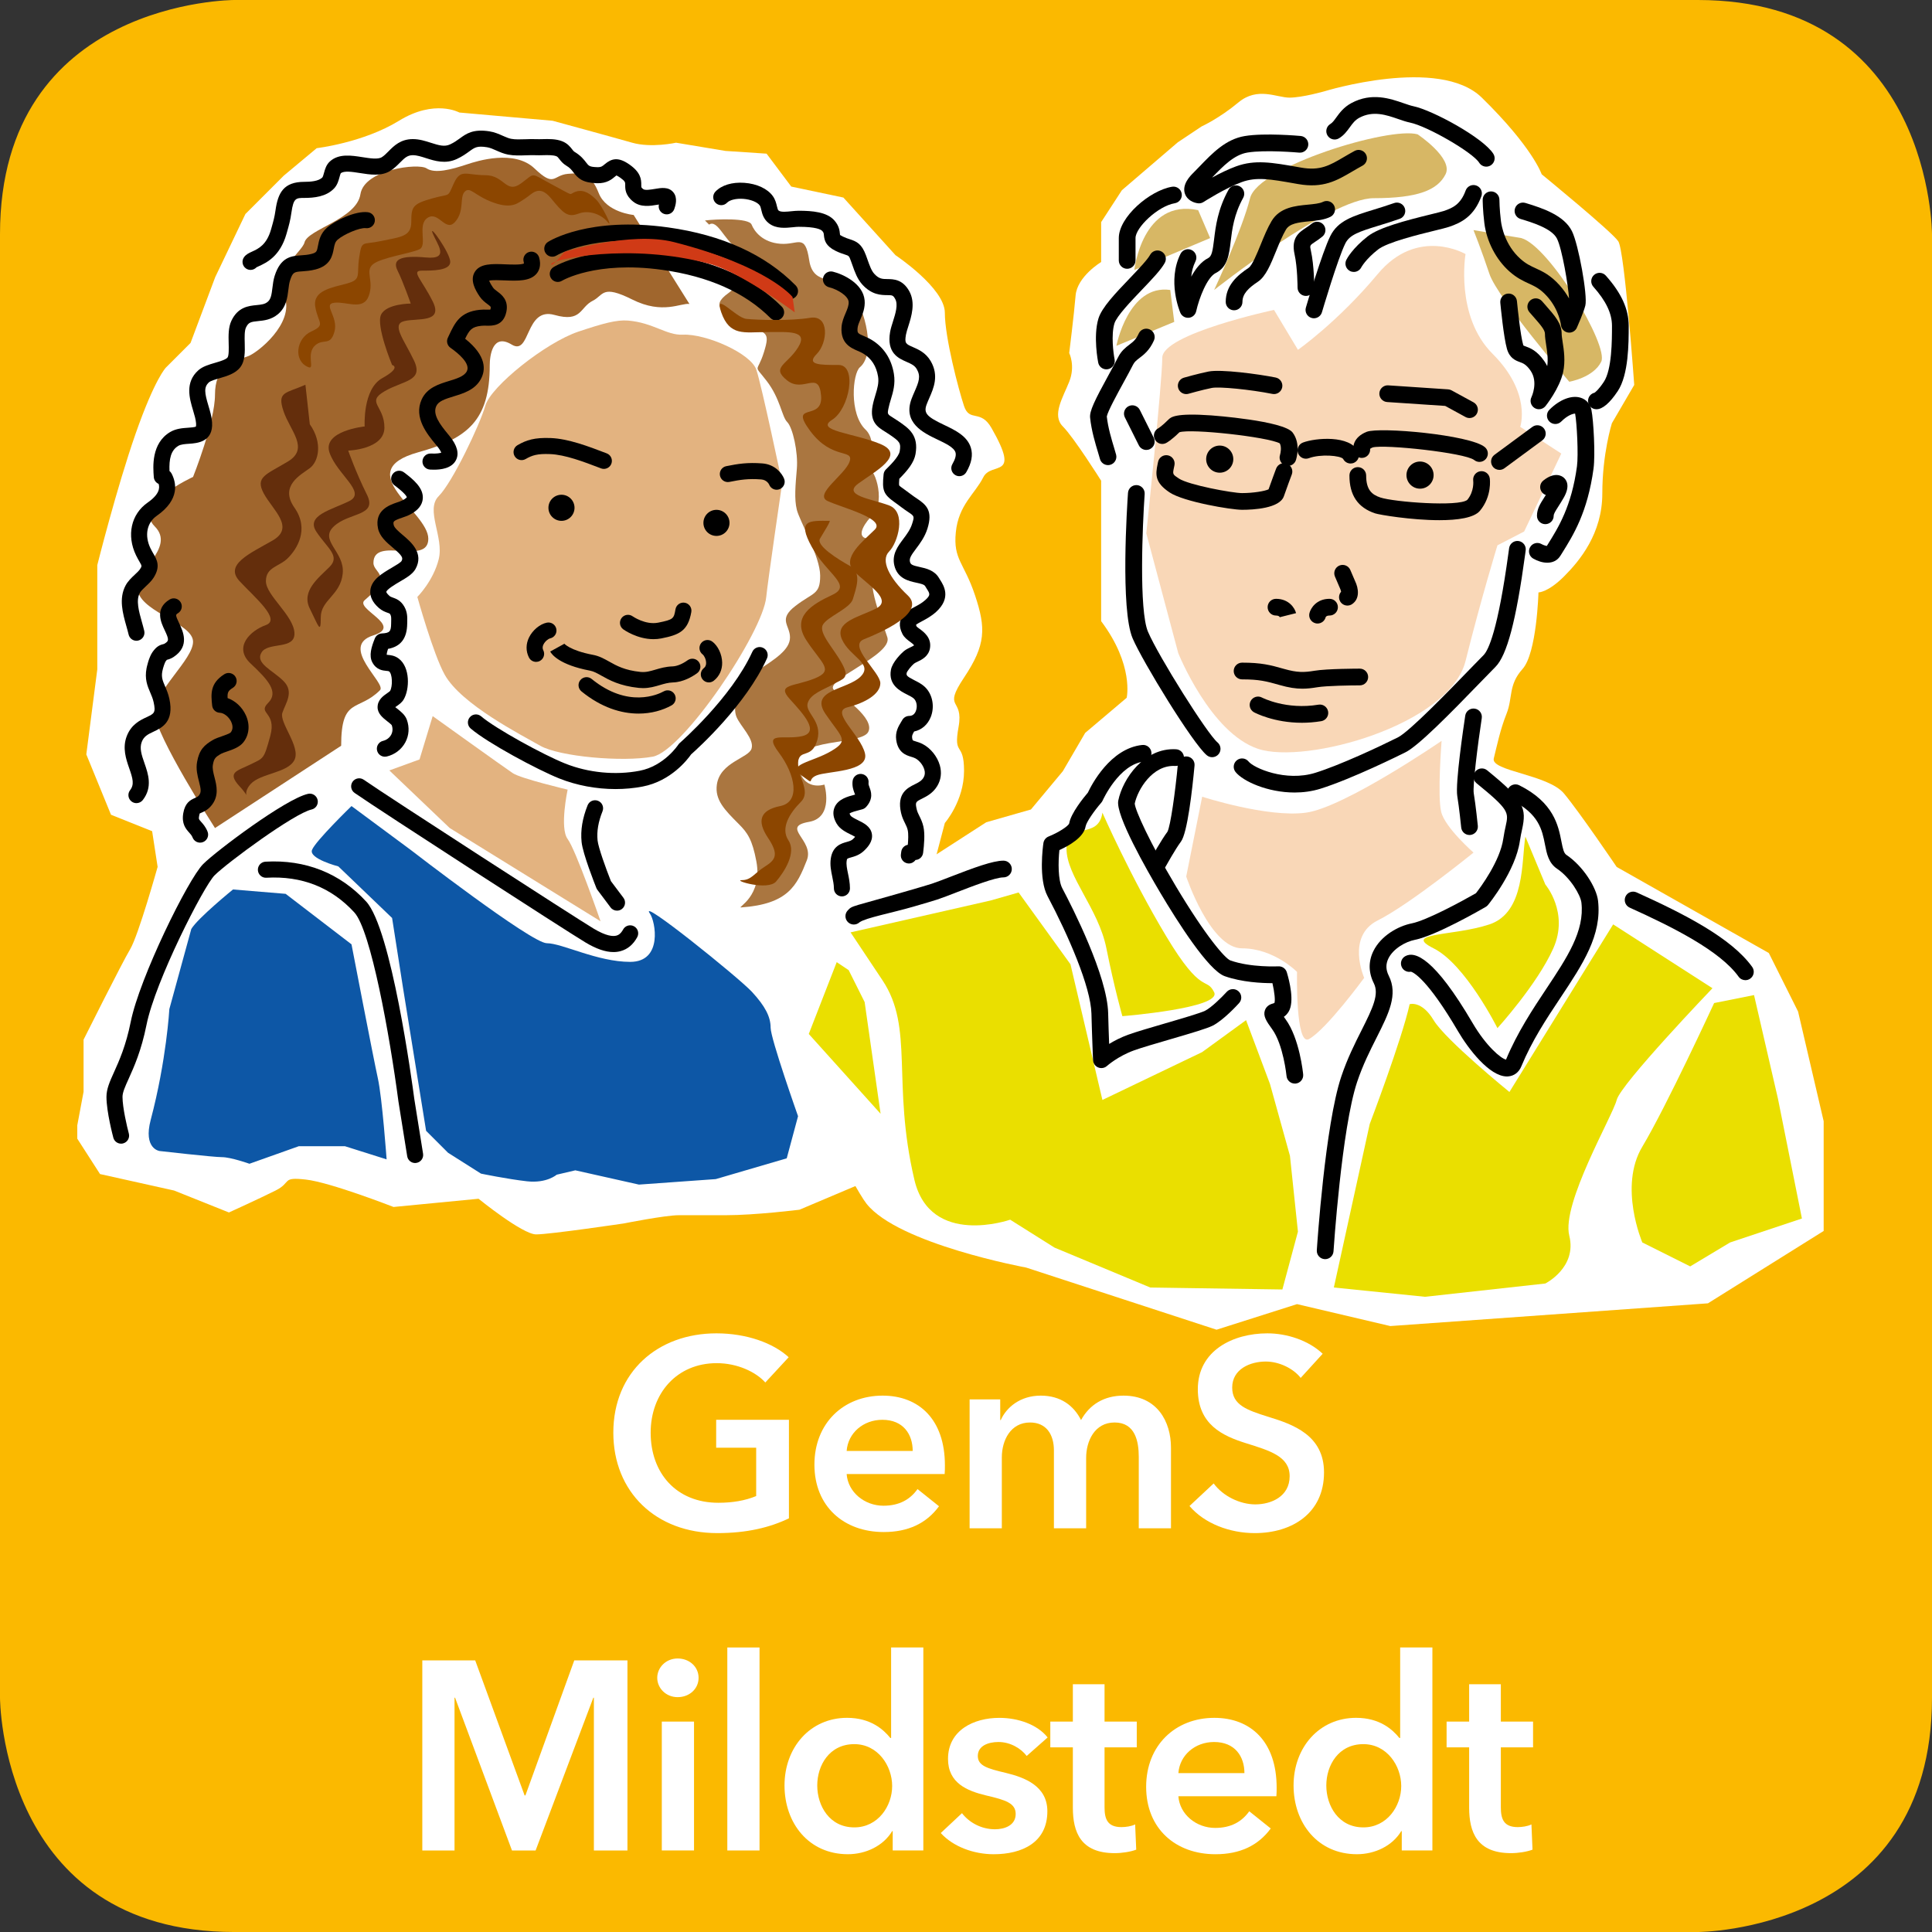
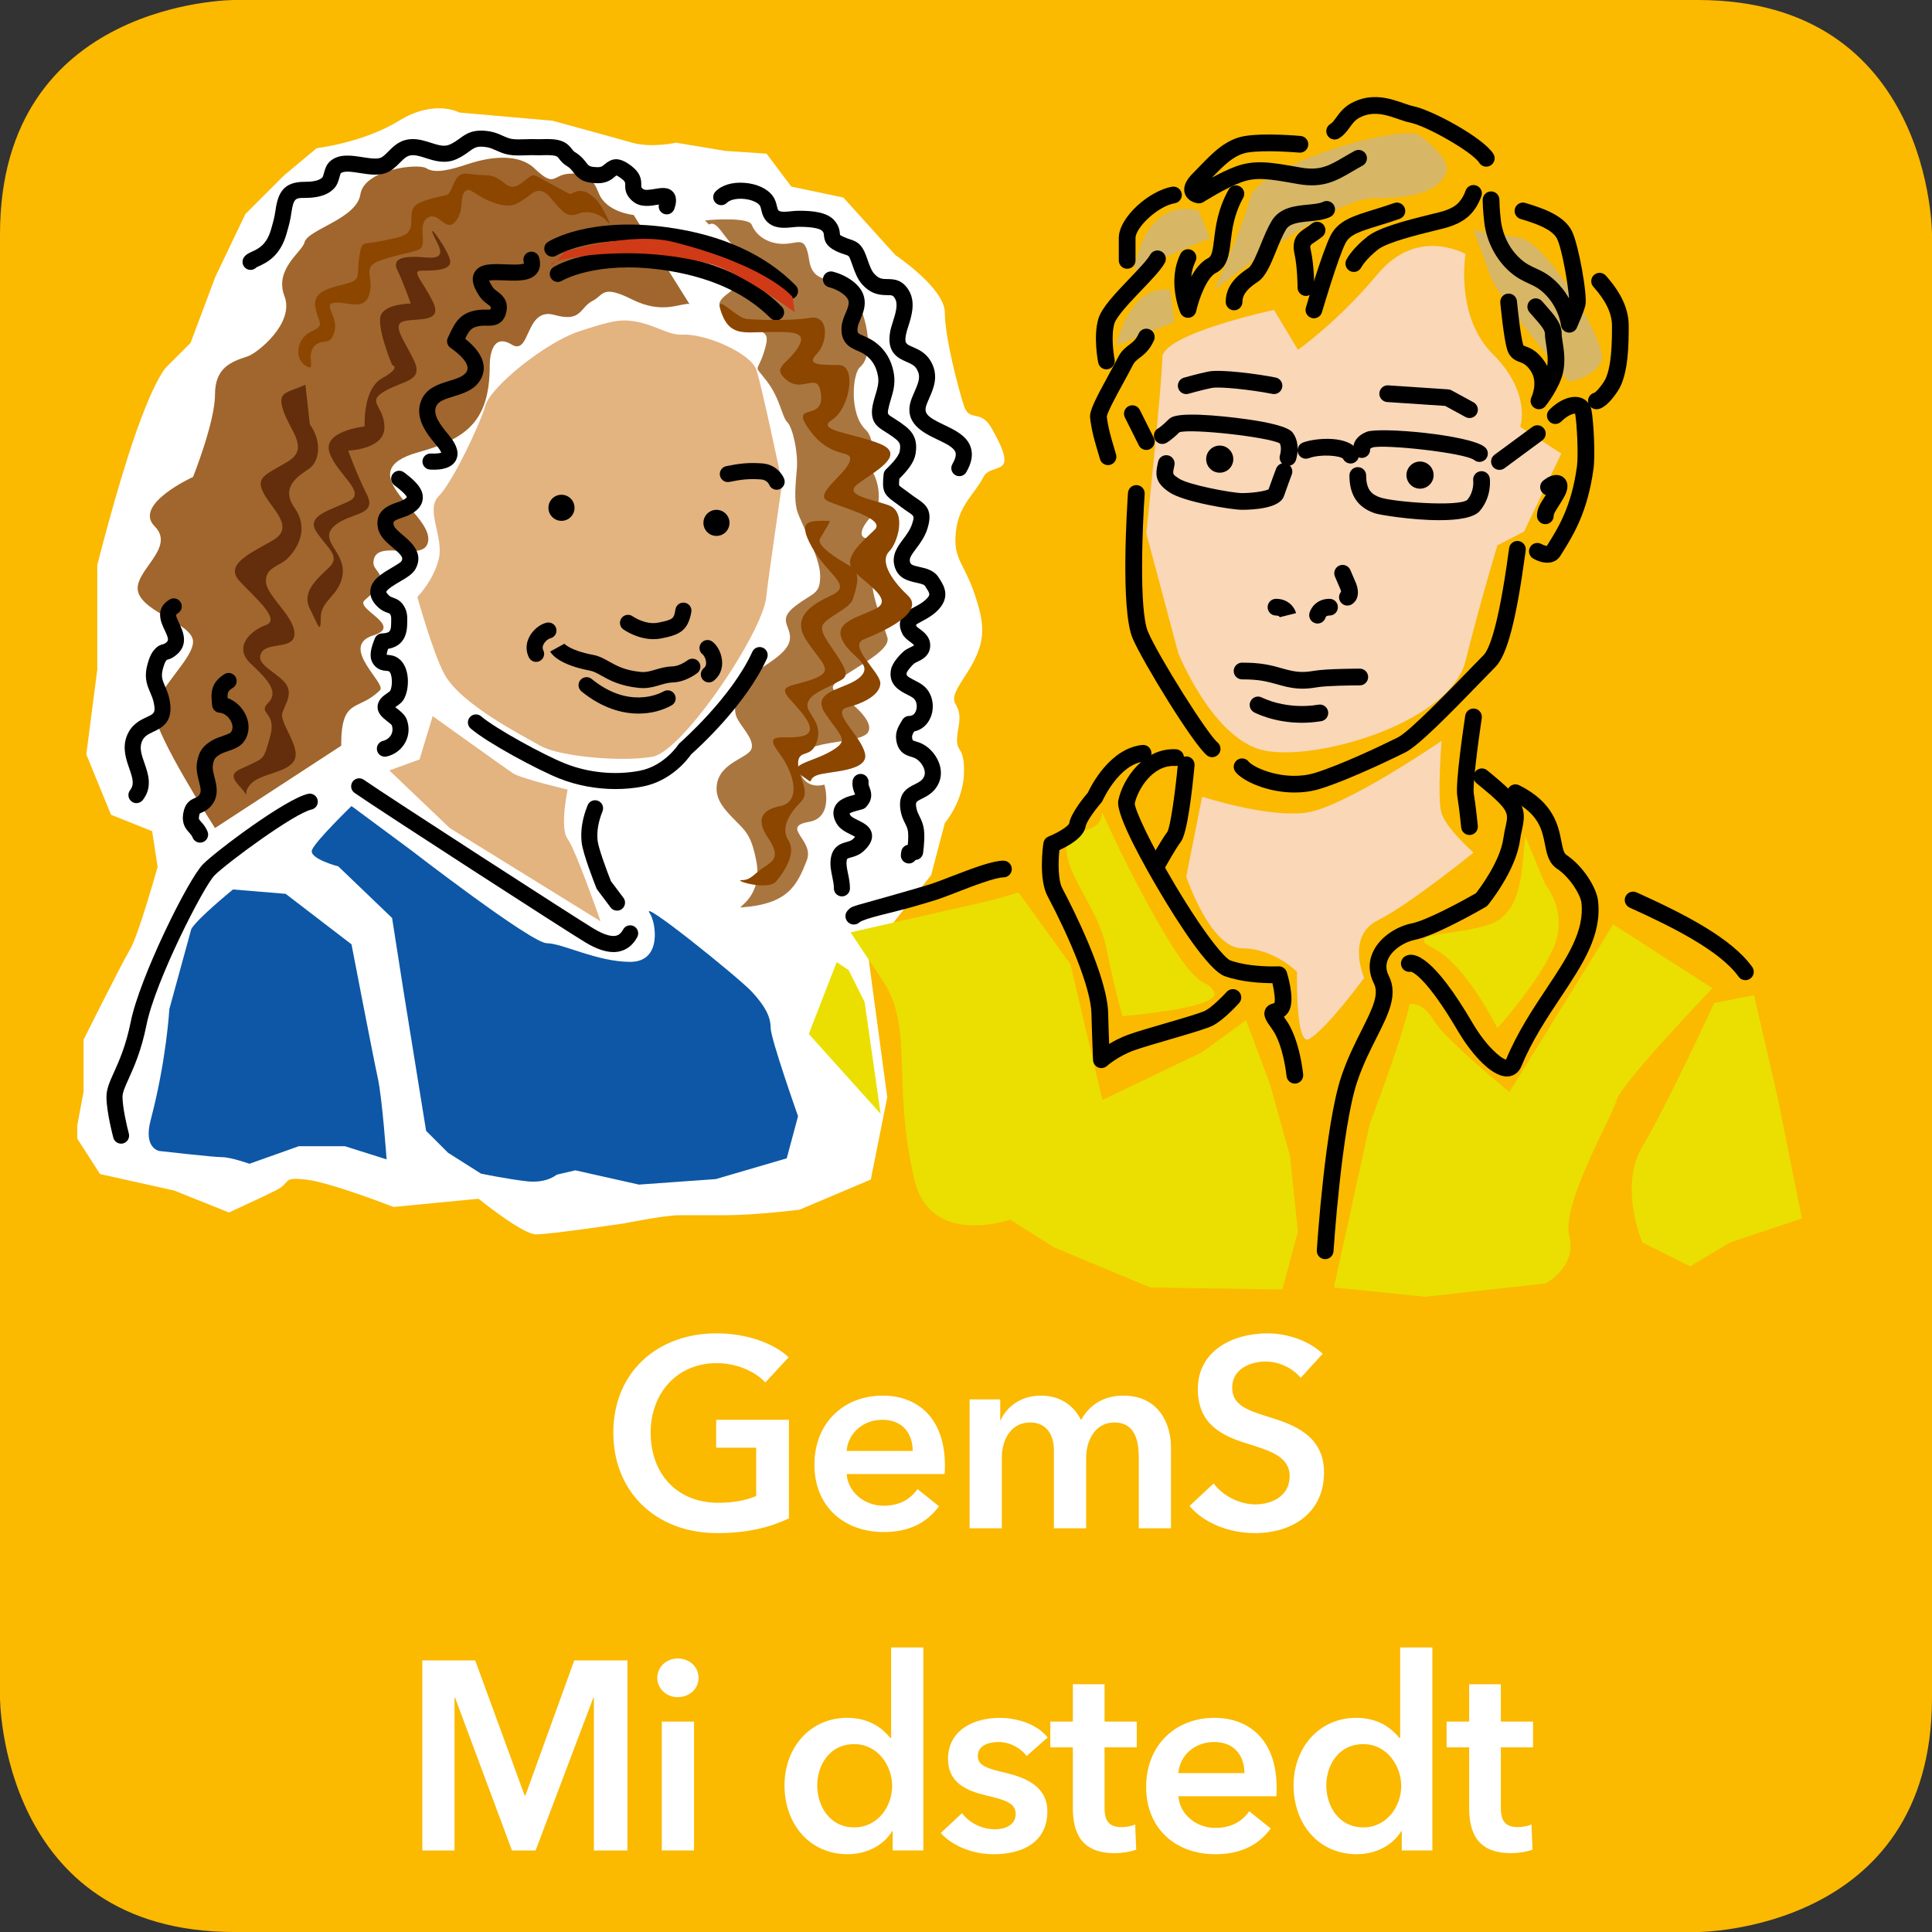
<svg xmlns="http://www.w3.org/2000/svg" xmlns:xlink="http://www.w3.org/1999/xlink" id="Ebene_1" x="0px" y="0px" width="250px" height="250px" viewBox="0 0 250 250" xml:space="preserve">
  <rect x="0" y="0" width="250" height="250" fill="#333333" stroke="none" />
  <g>
    <path fill="#FBB900" d="M30.303,0C30.303,0,0,0,0,30.306v189.392c0,0,0,30.303,30.303,30.303h189.396c0,0,30.301,0,30.301-30.303  V30.306c0,0,0-30.306-30.301-30.306H30.303z" />
    <g>
      <path fill="#FFFFFF" d="M102.087,196.473c-2.468,1.182-5.421,1.91-9.277,1.91c-7.922,0-13.446-5.314-13.446-12.994   c0-7.887,5.768-12.855,13.342-12.855c3.892,0,7.366,1.252,9.347,3.092l-3.022,3.268c-1.251-1.391-3.648-2.502-6.289-2.502   c-5.177,0-8.547,3.926-8.547,8.998c0,5.246,3.335,9.068,8.755,9.068c1.842,0,3.475-0.277,4.899-0.869v-6.254h-5.177v-3.613h9.416   V196.473z" />
      <path fill="#FFFFFF" d="M122.237,190.74h-12.682c0.174,2.361,2.328,4.1,4.76,4.1c2.085,0,3.475-0.834,4.412-2.154l2.78,2.223   c-1.633,2.225-3.996,3.336-7.157,3.336c-5.143,0-8.965-3.301-8.965-8.721c0-5.385,3.787-8.93,8.825-8.93   c4.656,0,8.061,3.023,8.061,9.033C122.271,190.01,122.271,190.357,122.237,190.74z M118.103,187.752   c0-2.154-1.216-4.031-3.926-4.031c-2.467,0-4.447,1.703-4.621,4.031H118.103z" />
      <path fill="#FFFFFF" d="M151.525,187.334v10.424h-4.169v-9.242c0-1.98-0.452-4.447-3.127-4.447c-2.606,0-3.683,2.432-3.683,4.586   v9.104h-4.17v-10.076c0-2.049-0.973-3.613-3.092-3.613c-2.502,0-3.648,2.293-3.648,4.518v9.172h-4.169V181.08h3.961v2.676h0.069   c0.729-1.633,2.501-3.162,5.177-3.162c2.571,0,4.273,1.287,5.212,3.162c1.111-2.016,2.987-3.162,5.489-3.162   C149.719,180.594,151.525,183.93,151.525,187.334z" />
      <path fill="#FFFFFF" d="M168.307,178.301c-0.938-1.215-2.779-2.119-4.517-2.119c-2.016,0-4.344,0.973-4.344,3.371   c0,2.258,1.911,2.918,4.69,3.787c3.162,0.973,7.192,2.361,7.192,7.191c0,5.281-4.135,7.852-8.964,7.852   c-3.196,0-6.497-1.215-8.443-3.508l3.127-2.92c1.217,1.668,3.44,2.711,5.386,2.711c2.05,0,4.447-1.008,4.447-3.648   c0-2.57-2.571-3.301-5.663-4.273c-2.988-0.938-6.22-2.396-6.22-6.984c0-5.002,4.552-7.227,8.999-7.227   c2.467,0,5.281,0.869,7.157,2.641L168.307,178.301z" />
      <path fill="#FFFFFF" d="M54.646,214.852h6.845l6.393,17.477h0.104l6.323-17.477h6.88v24.598h-4.343v-19.77h-0.07l-7.47,19.77   H66.25l-7.365-19.77h-0.07v19.77h-4.169V214.852z" />
      <path fill="#FFFFFF" d="M87.687,214.607c1.528,0,2.71,1.078,2.71,2.502s-1.182,2.502-2.71,2.502c-1.529,0-2.641-1.182-2.641-2.502   S86.157,214.607,87.687,214.607z M85.637,222.773h4.169v16.676h-4.169V222.773z" />
-       <path fill="#FFFFFF" d="M94.114,213.184h4.169v26.266h-4.169V213.184z" />
      <path fill="#FFFFFF" d="M119.477,239.449h-3.961v-2.5h-0.069c-1.146,1.91-3.405,2.986-5.733,2.986   c-5.072,0-8.199-4.029-8.199-8.895c0-4.934,3.335-8.754,8.096-8.754c3.057,0,4.725,1.527,5.594,2.605h0.104v-11.709h4.17V239.449z    M110.547,236.463c3.058,0,4.899-2.746,4.899-5.352s-1.842-5.42-4.899-5.42c-3.231,0-4.795,2.744-4.795,5.35   C105.752,233.648,107.315,236.463,110.547,236.463z" />
      <path fill="#FFFFFF" d="M132.853,227.221c-0.729-0.973-2.12-1.807-3.648-1.807c-1.32,0-2.676,0.486-2.676,1.807   c0,1.285,1.286,1.633,3.614,2.188c2.467,0.592,5.385,1.703,5.385,4.969c0,4.064-3.301,5.559-6.948,5.559   c-2.571,0-5.247-0.973-6.845-2.744l2.744-2.57c0.903,1.182,2.467,2.084,4.273,2.084c1.217,0,2.676-0.486,2.676-1.98   c0-1.391-1.285-1.807-3.822-2.396c-2.467-0.592-4.934-1.6-4.934-4.727c0-3.717,3.336-5.314,6.637-5.314   c2.397,0,4.898,0.834,6.254,2.535L132.853,227.221z" />
      <path fill="#FFFFFF" d="M135.909,226.107v-3.334h2.918v-4.83h4.101v4.83h4.169v3.334h-4.169v7.748   c0,1.494,0.347,2.572,2.188,2.572c0.556,0,1.285-0.105,1.771-0.348l0.14,3.266c-0.729,0.277-1.842,0.451-2.78,0.451   c-4.412,0-5.42-2.709-5.42-5.906v-7.783H135.909z" />
      <path fill="#FFFFFF" d="M165.163,232.432h-12.682c0.174,2.363,2.328,4.1,4.76,4.1c2.085,0,3.475-0.834,4.412-2.154l2.78,2.225   c-1.633,2.223-3.996,3.334-7.157,3.334c-5.143,0-8.965-3.301-8.965-8.721c0-5.385,3.787-8.928,8.825-8.928   c4.656,0,8.061,3.021,8.061,9.033C165.197,231.701,165.197,232.049,165.163,232.432z M161.028,229.443   c0-2.154-1.216-4.029-3.926-4.029c-2.467,0-4.447,1.701-4.621,4.029H161.028z" />
      <path fill="#FFFFFF" d="M185.349,239.449h-3.961v-2.5h-0.069c-1.146,1.91-3.405,2.986-5.733,2.986   c-5.072,0-8.199-4.029-8.199-8.895c0-4.934,3.335-8.754,8.096-8.754c3.057,0,4.725,1.527,5.594,2.605h0.104v-11.709h4.17V239.449z    M176.419,236.463c3.058,0,4.899-2.746,4.899-5.352s-1.842-5.42-4.899-5.42c-3.231,0-4.795,2.744-4.795,5.35   C171.624,233.648,173.188,236.463,176.419,236.463z" />
      <path fill="#FFFFFF" d="M187.189,226.107v-3.334h2.918v-4.83h4.101v4.83h4.169v3.334h-4.169v7.748   c0,1.494,0.347,2.572,2.188,2.572c0.556,0,1.285-0.105,1.771-0.348l0.14,3.266c-0.729,0.277-1.842,0.451-2.78,0.451   c-4.412,0-5.42-2.709-5.42-5.906v-7.783H187.189z" />
    </g>
    <g>
      <g>
        <defs>
          <polygon id="SVGID_1_" points="10,14.013 129.979,14.013 129.979,159.729 10,159.729 10,14.013     " />
        </defs>
        <clipPath id="SVGID_2_">
          <use xlink:href="#SVGID_1_" />
        </clipPath>
        <path clip-path="url(#SVGID_2_)" fill="#FFFFFF" d="M109.133,25.563l-6.745-1.42l-3.194-4.259l-5.323-0.354l-6.389-1.064    c0,0-3.195,0.709-5.68,0c-2.485-0.711-10.293-2.84-10.293-2.84L59.441,14.56c0,0-3.195-1.774-7.81,1.065    s-10.648,3.549-10.648,3.549l-4.259,3.55l-4.969,4.969l-3.904,8.163l-3.194,8.519l-3.194,3.195c0,0-1.42,1.42-3.905,8.519    c-2.483,7.099-4.968,17.038-4.968,17.038v5.678v7.809l-1.421,11.004l3.195,7.809l5.323,2.129l0.71,4.615    c0,0-2.484,8.873-3.549,10.646c-1.065,1.775-6.034,11.714-6.034,11.714v6.744l-1.064,5.678l3.194,4.969l9.583,2.131l7.099,2.84    c0,0,3.904-1.775,6.034-2.84s0.709-1.775,3.904-1.42c3.193,0.355,11.358,3.549,11.358,3.549l11.003-1.064    c0,0,5.679,4.613,7.453,4.613s11.358-1.42,11.358-1.42s5.323-1.063,7.098-1.063h6.035c3.904,0,9.583-0.711,9.583-0.711    l9.229-3.904l2.13-10.648l-2.485-18.457l8.164-10.293l1.774-6.744c0,0,2.484-2.84,2.484-6.744c0-3.902-1.419-1.773-0.709-5.678    c0.709-3.906-2.13-2.131,0.709-6.391c2.84-4.258,2.84-6.389,1.421-10.646c-1.421-4.26-2.84-4.615-2.485-8.164    c0.355-3.55,2.485-4.97,3.549-7.099c1.065-2.131,4.928,0.369,1.065-6.388c-1.42-2.485-2.84-0.711-3.55-2.84    c-0.709-2.131-2.484-8.875-2.484-12.068c0-3.195-6.388-7.454-6.388-7.454L109.133,25.563L109.133,25.563z" />
      </g>
      <path fill="#AA7640" d="M91.223,28.529c1.42-0.178,5.679-0.355,6.033,0.532c0.355,0.888,1.42,2.308,3.727,2.484   c2.308,0.178,3.195-1.419,3.728,2.13s3.727,1.775,5.502,4.082c1.774,2.307,3.144,8.007,1.064,9.76   c-0.956,0.808-1.42,6.035,0.725,8.076c1.97,1.875-0.192,6.656,0.34,5.412c0.532-1.242,2.482,3.813,0.532,5.681   c-0.623,0.598-2.452,2.85-0.516,3.021c0.617,0.055,3.692,2.588,1.395,3.51s0.364,6.955,1.074,9.262   c0.709,2.309-8.47,5.588-6.872,6.83c0.979,0.762,5.288,3.621,4.4,5.395c-0.887,1.775-9.619,0.711-9.086,4.26   c0.532,3.549,3.407,2.557,3.407,2.557s1.278,4.258-1.987,4.826c-3.764,0.654,0.734,2.365-0.284,4.969   c-1.277,3.266-2.413,5.68-8.519,6.105c-0.573,0.041,2.839-1.42,1.987-5.963c-0.524-2.801-1.135-3.691-2.271-4.826   c-1.825-1.828-3.123-3.125-2.839-5.111c0.418-2.926,4.139-3.422,4.493-4.666c0.355-1.242-1.419-2.84-1.952-4.08   c-0.531-1.242,0-4.26,2.485-5.855c2.484-1.6,4.437-2.84,4.437-4.439c0-1.596-1.597-2.307,0.71-4.08   c2.307-1.775,3.194-1.42,3.194-3.904c0-2.486-2.662-7.1-3.018-8.52c-0.354-1.421-0.177-3.194,0-5.325   c0.178-2.128-0.532-5.323-1.242-6.033s-0.888-3.018-2.662-5.324s-1.241-0.887-0.354-3.727c0.888-2.84,0.178-2.308-2.484-3.727   c-2.662-1.42-4.614-2.129-2.129-3.905c2.483-1.774,2.661-4.792,1.063-5.856c-1.597-1.064-2.484-3.727-3.549-3.017" />
      <path fill="#A0662D" d="M81.994,27.818c0,0-3.527-0.318-4.515-2.82c-0.987-2.503-2.052-2.68-4.004-2.503   c-1.952,0.179-1.679,1.813-4.3-0.69c-2.621-2.504-7.466-0.963-8.701-0.551c-2.129,0.709-4.214,1.241-5.278,0.531   c-1.065-0.71-8.063,0.133-8.558,3.35c-0.493,3.217-6.811,4.527-7.236,6.234c-0.312,1.244-3.94,3.439-2.592,6.955   c1.349,3.515-3.534,7.376-4.73,7.775c-2.13,0.709-4.26,1.418-4.26,4.968s-2.84,10.649-2.84,10.649s-7.808,3.549-4.968,6.39   c2.839,2.84-2.886,5.855-2.13,8.518c0.755,2.662,7.053,4.082,7.098,6.389c0.046,2.307-5.015,6.389-4.968,9.229   c0.045,2.84,7.808,14.908,7.808,14.908L44.147,96.5c0-6.391,2.189-4.352,5.028-7.191c0.881-0.879-5.395-5.678-0.852-7.098   c3.958-1.238-2.457-3.418-1.136-4.545c3.833-3.264,1.136-3.479,1.136-4.826c0-3.549,7.1,0.426,7.1-3.123   c0-3.551-10.21-8.72-1.293-11.196c6.39-1.774,9.243-4.139,9.243-11.236c0-1.307,0.373-4.199,2.839-2.697   c2.467,1.5,1.699-4.908,5.537-3.834c3.55,0.994,3.242-0.982,4.969-1.846c1.42-0.71,1.137-2.13,5.111-0.143   c3.927,1.964,6.272,0.41,7.383,0.568" />
      <path fill="#E3B380" d="M74.872,42.902c3.176-1.06,4.93-1.539,6.389-1.42c3.268,0.266,4.974,1.928,7.101,1.826   c2.982-0.141,8.803,2.414,9.512,4.544c0.71,2.13,3.337,14.659,3.337,14.659s-1.892,12.927-2.059,14.731   c-0.425,4.596-10.792,19.965-14.697,20.674c-3.903,0.711-12.067,0-14.551-1.418c-2.485-1.422-10.197-5.344-12.352-9.178   c-1.474-2.625-3.549-10.078-3.549-10.078s2.058-2.041,2.767-4.881c0.71-2.84-1.774-6.389,0-8.165   c1.775-1.773,5.324-9.228,6.035-11.712C63.514,50,70.612,44.321,74.872,42.902" />
      <path fill="#E3B380" d="M55.989,92.665c0,0,9.299,6.672,10.364,7.381c1.064,0.711,7.099,2.131,7.099,2.131s-1.065,4.969,0,6.389   c1.064,1.42,4.26,10.648,4.26,10.648l-19.522-12.068l-7.809-7.453l3.904-1.42L55.989,92.665L55.989,92.665z" />
      <path d="M79.648,102.104c-2.489,0-5.024-0.469-7.292-1.377c-2.767-1.105-9.261-4.58-11.447-6.455   c-0.437-0.373-0.486-1.029-0.112-1.465c0.373-0.436,1.028-0.486,1.465-0.113c1.819,1.561,8.029,4.971,10.866,6.104   c2.996,1.199,6.51,1.541,9.64,0.938c3.186-0.611,4.982-3.344,5.001-3.373c0.053-0.082,0.119-0.16,0.194-0.225   c0.066-0.057,6.681-5.84,9.391-11.801c0.237-0.523,0.854-0.754,1.375-0.516c0.523,0.238,0.755,0.854,0.517,1.377   c-2.738,6.025-8.899,11.607-9.815,12.418c-0.459,0.658-2.595,3.455-6.27,4.162C82.023,101.997,80.841,102.104,79.648,102.104   L79.648,102.104z" />
      <path d="M92.71,69.348c0.932,0,1.688-0.756,1.688-1.688s-0.756-1.688-1.688-1.688c-0.934,0-1.688,0.756-1.688,1.688   S91.776,69.348,92.71,69.348" />
      <path d="M72.655,67.397c0.932,0,1.688-0.756,1.688-1.689c0-0.933-0.757-1.688-1.688-1.688c-0.933,0-1.688,0.756-1.688,1.688   C70.968,66.641,71.723,67.397,72.655,67.397" />
-       <path d="M78.139,60.675c-0.123,0-0.249-0.021-0.371-0.068l-0.1-0.039c-2.129-0.814-4.542-1.736-6.489-1.81   c-1.648-0.063-2.306,0.149-3.172,0.646c-0.498,0.285-1.134,0.109-1.419-0.388c-0.284-0.498-0.111-1.133,0.388-1.418   c1.147-0.655,2.171-0.996,4.281-0.916c2.29,0.086,4.874,1.074,7.153,1.945l0.101,0.039c0.535,0.205,0.804,0.806,0.599,1.341   C78.951,60.421,78.558,60.675,78.139,60.675L78.139,60.675z" />
      <path d="M100.501,63.373c-0.416,0-0.809-0.25-0.969-0.66c-0.021-0.047-0.292-0.617-1.03-0.674   c-1.692-0.129-2.728,0.043-4.116,0.32c-0.564,0.113-1.109-0.252-1.223-0.814c-0.112-0.563,0.252-1.111,0.815-1.223   c1.511-0.303,2.729-0.506,4.683-0.355c1.652,0.127,2.542,1.311,2.807,1.99c0.209,0.533-0.055,1.137-0.59,1.346   C100.754,63.349,100.626,63.373,100.501,63.373L100.501,63.373z" />
      <path d="M83.203,89.042c-0.176,0-0.358-0.01-0.548-0.029c-2.462-0.252-3.836-1.023-4.84-1.588   c-0.552-0.309-0.987-0.553-1.462-0.643c-3.935-0.744-4.943-2.08-5.159-2.473l1.821-1.002c0,0-0.009-0.023-0.037-0.061   c0.007,0.01,0.714,0.916,3.761,1.492c0.809,0.152,1.433,0.504,2.094,0.873c0.938,0.527,2.002,1.125,4.034,1.334   c0.705,0.072,1.246-0.09,1.934-0.291c0.627-0.186,1.338-0.396,2.231-0.424c0.563-0.02,1.274-0.311,1.952-0.799   c0.468-0.336,1.116-0.23,1.452,0.234c0.336,0.467,0.229,1.115-0.235,1.451c-0.592,0.426-1.781,1.148-3.103,1.189   c-0.628,0.02-1.152,0.176-1.709,0.34C84.759,88.834,84.059,89.042,83.203,89.042L83.203,89.042z" />
      <path d="M82.627,92.338c-2.241,0-4.816-0.781-7.382-2.869c-0.445-0.363-0.513-1.018-0.15-1.463   c0.363-0.443,1.018-0.512,1.462-0.15c4.717,3.84,8.603,2.008,9.334,1.602c0.501-0.277,1.133-0.098,1.412,0.404   s0.098,1.135-0.404,1.414C85.748,91.915,84.278,92.338,82.627,92.338L82.627,92.338z" />
      <path d="M84.557,82.708c-2.11,0-3.82-1.209-3.902-1.268c-0.467-0.336-0.572-0.984-0.237-1.451c0.335-0.465,0.984-0.572,1.45-0.236   c0.013,0.008,1.649,1.15,3.306,0.818c1.998-0.398,2.021-0.525,2.236-1.738c0.1-0.564,0.638-0.941,1.205-0.84   c0.565,0.102,0.941,0.641,0.841,1.205c-0.439,2.467-1.572,2.953-3.877,3.412C85.231,82.678,84.889,82.708,84.557,82.708   L84.557,82.708z" />
      <path d="M79.841,117.838c-0.314,0-0.628-0.143-0.832-0.416l-1.703-2.271c-0.055-0.072-0.1-0.152-0.134-0.236   c-0.18-0.451-1.762-4.439-1.914-5.961c-0.151-1.508,0.104-3.061,0.778-4.75c0.213-0.533,0.816-0.791,1.352-0.578   c0.532,0.213,0.792,0.818,0.578,1.352c-0.548,1.369-0.757,2.602-0.641,3.768c0.091,0.906,1.085,3.656,1.726,5.271l1.622,2.16   c0.344,0.459,0.251,1.111-0.209,1.455C80.277,117.772,80.059,117.838,79.841,117.838L79.841,117.838z" />
      <path d="M100.427,41.456c-0.266,0-0.531-0.103-0.734-0.305c-3.311-3.31-8.03-5.408-14.03-6.236   c-8.588-1.185-12.897,1.39-12.939,1.415c-0.487,0.299-1.127,0.15-1.429-0.336c-0.302-0.484-0.157-1.122,0.327-1.426   c0.196-0.124,4.918-3.009,14.325-1.712c6.458,0.892,11.578,3.187,15.216,6.825c0.405,0.406,0.405,1.063,0,1.47   C100.959,41.354,100.693,41.456,100.427,41.456L100.427,41.456z" />
      <path d="M102.228,38.713c-0.269,0-0.537-0.104-0.741-0.311c-3.617-3.672-8.773-6-15.326-6.917   c-9.382-1.313-14.094,1.546-14.141,1.575c-0.484,0.303-1.126,0.159-1.432-0.324c-0.306-0.484-0.165-1.123,0.318-1.43   c0.211-0.137,5.328-3.309,15.542-1.88c7.016,0.981,12.573,3.511,16.52,7.517c0.402,0.41,0.397,1.068-0.012,1.471   C102.754,38.613,102.491,38.713,102.228,38.713L102.228,38.713z" />
      <path d="M124.136,61.617c-0.177,0-0.356-0.045-0.52-0.141c-0.497-0.289-0.666-0.924-0.378-1.42c0.377-0.65,0.512-1.161,0.4-1.519   c-0.199-0.645-1.29-1.164-2.346-1.667c-1.792-0.854-4.501-2.146-3.336-5.261c0.118-0.316,0.254-0.625,0.388-0.933   c0.56-1.277,0.826-1.986,0.289-2.909c-0.273-0.471-0.685-0.667-1.331-0.948c-1.032-0.45-2.593-1.131-2.123-3.856   c0.072-0.424,0.216-0.874,0.367-1.352c0.326-1.031,0.697-2.199,0.289-2.93c-0.269-0.483-0.37-0.484-1.029-0.492   c-0.794-0.008-1.994-0.022-3.221-1.367c-0.65-0.714-0.976-1.637-1.29-2.531c-0.063-0.182-0.127-0.363-0.194-0.541   c-0.239-0.643-0.239-0.643-0.786-0.82c-0.294-0.094-0.695-0.225-1.188-0.467c-1.279-0.63-1.45-1.348-1.514-2.029   c-0.024-0.25-0.032-0.334-0.197-0.529c-0.176-0.208-0.809-0.557-3.071-0.557c-0.202,0-0.464,0.025-0.74,0.055   c-0.962,0.098-2.161,0.221-3.101-0.498c-0.71-0.543-0.875-1.24-0.995-1.748c-0.06-0.249-0.105-0.445-0.197-0.573   c-0.311-0.435-1.192-0.786-2.146-0.854c-0.901-0.064-1.737,0.137-2.087,0.5c-0.397,0.414-1.056,0.428-1.469,0.03   c-0.415-0.397-0.428-1.056-0.03-1.47c0.801-0.834,2.159-1.247,3.736-1.133c1.623,0.117,3.001,0.76,3.687,1.717   c0.33,0.461,0.44,0.93,0.529,1.305c0.092,0.387,0.129,0.494,0.234,0.575c0.286,0.218,1.03,0.143,1.627,0.081   c0.316-0.031,0.644-0.065,0.951-0.065c1.765,0,3.697,0.153,4.66,1.295c0.585,0.692,0.644,1.307,0.678,1.673   c0.006,0.059,0.006,0.113,0.02,0.166c0.004-0.007,0.094,0.072,0.344,0.195c0.358,0.176,0.639,0.268,0.91,0.355   c0.908,0.294,1.545,0.598,2.094,2.07c0.071,0.189,0.14,0.384,0.208,0.578c0.246,0.697,0.5,1.42,0.866,1.82   c0.616,0.678,1.051,0.682,1.707,0.689c0.782,0.01,1.966,0.022,2.822,1.558c0.845,1.517,0.284,3.281-0.124,4.571   c-0.13,0.407-0.251,0.792-0.301,1.074c-0.192,1.12-0.024,1.193,0.906,1.6c0.703,0.306,1.666,0.727,2.296,1.809   c1.094,1.877,0.387,3.49-0.181,4.787c-0.119,0.273-0.24,0.548-0.345,0.828c-0.436,1.165,0.095,1.613,2.284,2.656   c1.391,0.663,2.968,1.414,3.437,2.928c0.293,0.949,0.102,1.988-0.589,3.177C124.844,61.431,124.495,61.617,124.136,61.617   L124.136,61.617z" />
      <path d="M117.607,111.735c-0.049,0-0.098-0.004-0.146-0.012c-0.568-0.08-0.964-0.605-0.884-1.174l0.047-0.35   c0.063-0.455,0.413-0.805,0.847-0.883c0.057-0.629,0.095-1.424-0.013-1.906c-0.073-0.324-0.203-0.59-0.355-0.898   c-0.179-0.363-0.382-0.775-0.505-1.316c-0.583-2.539,0.828-3.24,1.763-3.703c0.546-0.271,0.894-0.459,1.139-0.861   c0.187-0.305,0.223-0.646,0.112-1.039c-0.187-0.664-0.732-1.242-1.174-1.469c-0.16-0.084-0.343-0.139-0.533-0.197   c-0.635-0.193-1.694-0.518-1.933-2.164c-0.152-1.049,0.287-1.775,0.641-2.357c0.049-0.08,0.099-0.162,0.146-0.246   c0.185-0.318,0.524-0.516,0.895-0.52c0.398-0.002,0.688-0.213,0.854-0.625c0.227-0.561,0.121-1.252-0.244-1.607   c-0.186-0.182-0.538-0.359-0.88-0.531c-0.916-0.465-2.45-1.242-2.099-3.199c0.181-1.006,1.36-2.156,1.666-2.408   c0.287-0.238,0.604-0.389,0.885-0.523c0.145-0.068,0.354-0.168,0.445-0.238c-0.063-0.129-0.349-0.338-0.508-0.455   c-0.363-0.266-0.775-0.568-1.012-1.047c-1.027-2.072,0.663-2.973,1.57-3.457c0.48-0.256,0.978-0.52,1.405-0.908   c0.708-0.643,0.597-0.816,0.184-1.463c-0.073-0.115-0.143-0.227-0.203-0.332c-0.13-0.227-0.622-0.334-1.142-0.447   c-0.976-0.211-2.45-0.531-2.849-2.236c-0.336-1.432,0.457-2.486,1.155-3.418c0.449-0.598,0.913-1.217,1.148-1.969   c0.306-0.979,0.306-0.979-0.53-1.537c-0.26-0.174-0.556-0.371-0.885-0.625c-0.328-0.255-0.604-0.45-0.835-0.614   c-1.465-1.047-1.654-1.521-1.441-3.627c0.024-0.244,0.134-0.469,0.308-0.639c0.493-0.482,1.647-1.611,1.775-2.337   c0.193-1.096-0.021-1.277-1.341-2.184c-0.2-0.138-0.386-0.252-0.555-0.357c-0.945-0.587-2.016-1.252-1.608-3.365   c0.098-0.509,0.236-0.967,0.369-1.408c0.251-0.832,0.468-1.553,0.332-2.379c-0.22-1.333-0.863-2.326-1.913-2.955   c-0.23-0.139-0.478-0.245-0.737-0.357c-0.883-0.383-2.217-0.963-2.073-3.068c0.047-0.678,0.302-1.279,0.527-1.809   c0.231-0.546,0.432-1.018,0.391-1.469c-0.068-0.752-1.393-1.594-2.537-1.877c-0.558-0.138-0.897-0.701-0.759-1.259   c0.138-0.558,0.704-0.896,1.259-0.759c1.334,0.33,3.908,1.53,4.107,3.707c0.088,0.971-0.265,1.801-0.548,2.469   c-0.177,0.416-0.344,0.81-0.366,1.139c-0.044,0.641,0.021,0.67,0.825,1.019c0.296,0.128,0.631,0.273,0.978,0.481   c1.577,0.943,2.579,2.465,2.897,4.4c0.215,1.303-0.108,2.373-0.394,3.316c-0.123,0.41-0.239,0.797-0.317,1.202   c-0.137,0.709-0.137,0.709,0.665,1.206c0.193,0.121,0.404,0.252,0.628,0.406c1.364,0.937,2.647,1.818,2.217,4.262   c-0.188,1.066-0.968,2.06-2.098,3.193c-0.03,0.344-0.055,0.754-0.012,0.865c0.05,0.078,0.357,0.297,0.628,0.49   c0.248,0.176,0.544,0.389,0.897,0.66c0.274,0.213,0.525,0.381,0.77,0.543c1.247,0.832,2.074,1.599,1.36,3.886   c-0.342,1.094-0.968,1.928-1.47,2.598c-0.646,0.859-0.898,1.254-0.795,1.695c0.084,0.359,0.284,0.467,1.266,0.68   c0.809,0.176,1.917,0.418,2.507,1.449c0.044,0.078,0.097,0.158,0.15,0.242c0.438,0.689,1.468,2.301-0.54,4.121   c-0.619,0.561-1.288,0.918-1.824,1.203c-0.276,0.148-0.646,0.344-0.777,0.469c0.011,0.043,0.036,0.119,0.092,0.232   c0.035,0.041,0.242,0.193,0.379,0.293c0.539,0.396,1.544,1.133,1.343,2.465c-0.166,1.088-1.072,1.521-1.614,1.779   c-0.18,0.086-0.366,0.176-0.455,0.25c-0.349,0.287-0.88,0.955-0.95,1.191c-0.057,0.318-0.027,0.441,0.997,0.959   c0.459,0.232,0.979,0.496,1.393,0.9c0.964,0.941,1.259,2.533,0.719,3.873c-0.4,0.992-1.18,1.656-2.146,1.859   c-0.222,0.377-0.296,0.561-0.259,0.813c0.037,0.258,0.092,0.332,0.092,0.332c0.044,0.035,0.251,0.098,0.389,0.141   c0.246,0.074,0.552,0.168,0.88,0.336c1.028,0.531,1.9,1.613,2.223,2.756c0.268,0.951,0.15,1.881-0.338,2.684   c-0.57,0.936-1.39,1.342-1.99,1.641c-0.794,0.395-0.877,0.436-0.661,1.377c0.07,0.307,0.198,0.564,0.346,0.865   c0.183,0.373,0.391,0.795,0.517,1.359c0.218,0.969,0.094,2.33-0.037,3.408c-0.035,0.287-0.188,0.545-0.42,0.715   c-0.165,0.121-0.36,0.188-0.561,0.197C118.278,111.557,117.958,111.735,117.607,111.735L117.607,111.735z" />
      <path d="M108.945,115.993c-0.571,0-1.036-0.461-1.038-1.033c-0.003-0.502-0.105-0.998-0.214-1.521   c-0.154-0.744-0.313-1.512-0.189-2.344c0.242-1.641,1.374-1.955,2.049-2.143c0.376-0.105,0.615-0.18,0.815-0.367   c0.133-0.125,0.224-0.225,0.285-0.301c-0.159-0.096-0.38-0.203-0.545-0.285c-0.636-0.313-1.426-0.701-1.853-1.434   c-0.439-0.752-0.53-1.453-0.266-2.086c0.45-1.086,1.717-1.414,2.641-1.652c0.007-0.002,0.014-0.004,0.021-0.006   c-0.021-0.043-0.055-0.135-0.082-0.207c-0.131-0.348-0.328-0.871-0.24-1.563c0.071-0.568,0.592-0.967,1.161-0.9   c0.569,0.072,0.973,0.592,0.9,1.162c-0.021,0.172,0.024,0.305,0.124,0.566c0.191,0.51,0.549,1.457-0.441,2.543   c-0.128,0.141-0.294,0.242-0.477,0.297c-0.137,0.039-0.286,0.078-0.444,0.119c-0.333,0.086-1.001,0.258-1.218,0.43   c0.015,0.047,0.046,0.129,0.116,0.25c0.11,0.191,0.632,0.447,0.977,0.617c0.735,0.361,1.65,0.813,1.799,1.801   c0.14,0.932-0.522,1.68-1.033,2.162c-0.584,0.549-1.219,0.727-1.683,0.855c-0.505,0.141-0.505,0.141-0.551,0.445   c-0.069,0.469,0.041,1.002,0.169,1.619c0.119,0.572,0.253,1.223,0.257,1.93c0.003,0.574-0.461,1.043-1.034,1.045H108.945   L108.945,115.993z" />
-       <path d="M17.654,82.915c-0.471,0-0.898-0.324-1.011-0.805c-0.081-0.344-0.183-0.703-0.286-1.07   c-0.473-1.682-1.01-3.586-0.105-5.281c0.305-0.57,0.777-1.012,1.194-1.402c0.277-0.26,0.539-0.504,0.674-0.713   c0.256-0.398,0.256-0.398-0.066-0.953c-0.128-0.221-0.286-0.492-0.447-0.826c-1.252-2.586-0.65-5.33,1.496-6.829   c1.541-1.074,1.586-1.904,1.425-2.42c-0.353-0.152-0.596-0.486-0.625-0.873c-0.103-1.307-0.341-4.364,2.103-5.832   c0.761-0.456,1.634-0.516,2.335-0.563c0.33-0.023,0.881-0.061,1.009-0.156c-0.005-0.001,0.041-0.109,0.022-0.406   c-0.033-0.494-0.207-1.076-0.392-1.693c-0.455-1.523-1.078-3.609,0.688-5.181c0.56-0.497,1.369-0.733,2.151-0.962   c0.593-0.174,1.404-0.41,1.622-0.688c0.189-0.243,0.166-1.198,0.149-1.83c-0.026-1.019-0.053-2.071,0.36-2.939   c0.846-1.778,2.234-1.914,3.248-2.013c0.656-0.064,1.077-0.119,1.438-0.42c0.418-0.346,0.508-0.922,0.618-1.83   c0.061-0.5,0.124-1.018,0.286-1.53c0.783-2.478,2.192-2.575,3.436-2.663c0.421-0.029,0.856-0.059,1.327-0.181   c0.676-0.175,0.705-0.325,0.843-1.053c0.125-0.661,0.296-1.566,1.166-2.341c1.047-0.932,3.692-2.206,5.29-2.001   c0.569,0.073,0.973,0.594,0.898,1.163c-0.073,0.569-0.597,0.972-1.163,0.898c-0.794-0.1-2.883,0.816-3.644,1.492   c-0.326,0.291-0.397,0.604-0.506,1.175c-0.164,0.866-0.413,2.175-2.366,2.679c-0.655,0.168-1.235,0.209-1.7,0.242   c-1.053,0.073-1.242,0.087-1.6,1.217c-0.104,0.327-0.152,0.729-0.204,1.153c-0.124,1.019-0.279,2.286-1.354,3.179   c-0.87,0.723-1.809,0.814-2.563,0.889c-0.937,0.092-1.248,0.152-1.574,0.838c-0.199,0.42-0.178,1.255-0.159,1.992   c0.029,1.147,0.061,2.334-0.592,3.166c-0.631,0.805-1.717,1.121-2.675,1.4c-0.509,0.149-1.143,0.334-1.353,0.521   c-0.704,0.625-0.564,1.404-0.078,3.031c0.209,0.7,0.425,1.424,0.473,2.154c0.167,2.557-1.947,2.701-2.964,2.771   c-0.528,0.036-1.074,0.073-1.405,0.272c-0.983,0.59-1.201,1.726-1.14,3.257c0.111,0.088,0.202,0.199,0.27,0.326   c0.592,1.129,1.13,3.34-1.913,5.464c-1.297,0.904-1.617,2.561-0.814,4.219c0.132,0.27,0.261,0.492,0.374,0.688   c0.449,0.773,0.959,1.652,0.018,3.119c-0.275,0.428-0.646,0.773-1.003,1.107c-0.313,0.295-0.638,0.598-0.779,0.863   c-0.512,0.957-0.113,2.373,0.272,3.74c0.111,0.396,0.221,0.787,0.309,1.16c0.13,0.559-0.217,1.117-0.775,1.248   C17.813,82.905,17.733,82.915,17.654,82.915L17.654,82.915z" />
      <path d="M32.42,34.926c-0.205,0-0.412-0.061-0.594-0.188c-0.471-0.328-0.586-0.976-0.257-1.446   c0.262-0.376,0.649-0.554,1.062-0.741c0.789-0.361,1.87-0.856,2.439-2.854l0.065-0.228c0.233-0.819,0.39-1.362,0.516-2.259   c0.32-2.269,1.054-3.675,3.724-3.681c0.772-0.002,1.856-0.063,2.348-0.581c0.065-0.074,0.151-0.387,0.202-0.573   c0.129-0.472,0.289-1.058,0.768-1.489c1.145-1.035,2.771-0.777,4.206-0.551c0.94,0.148,2.008,0.318,2.503,0.008   c0.308-0.191,0.585-0.472,0.879-0.77c0.69-0.697,1.551-1.566,3.122-1.574c0.008,0,0.015,0,0.015,0c0.85,0,1.606,0.242,2.338,0.477   c1.075,0.345,1.77,0.54,2.48,0.211c0.528-0.244,0.898-0.512,1.255-0.771c0.845-0.615,1.717-1.252,3.837-0.922   c0.669,0.104,1.236,0.355,1.736,0.578c0.381,0.168,0.741,0.327,1.08,0.391c0.526,0.1,1.207,0.076,1.867,0.054   c0.452-0.015,0.92-0.03,1.364-0.011c0.252,0.013,0.532,0.004,0.821-0.002c0.811-0.021,1.732-0.043,2.534,0.268   c0.703,0.271,1.065,0.74,1.306,1.051c0.127,0.166,0.204,0.262,0.284,0.309c0.845,0.502,1.244,1.025,1.535,1.407   c0.332,0.435,0.433,0.565,1.457,0.593c0.488,0.009,0.646-0.129,0.947-0.385c0.861-0.729,1.737-0.996,3.224,0.064   c1.402,1,1.509,1.854,1.499,2.642c-0.005,0.312-0.005,0.312,0.25,0.516c0.238,0.19,0.991,0.062,1.49-0.022   c0.834-0.141,1.779-0.303,2.394,0.42c0.631,0.74,0.275,1.779,0.141,2.17c-0.186,0.543-0.775,0.832-1.319,0.646   c-0.51-0.174-0.796-0.705-0.675-1.219c-0.068,0.01-0.133,0.021-0.191,0.031c-0.916,0.155-2.172,0.369-3.137-0.404   c-1.049-0.838-1.037-1.668-1.031-2.164c0.004-0.323,0.007-0.471-0.628-0.924c-0.273-0.195-0.435-0.271-0.512-0.302   c-0.048,0.036-0.11,0.089-0.16,0.131c-0.401,0.341-1.065,0.915-2.346,0.878c-1.87-0.05-2.468-0.642-3.055-1.41   c-0.238-0.314-0.445-0.584-0.943-0.879c-0.426-0.254-0.682-0.585-0.869-0.826c-0.184-0.238-0.254-0.324-0.409-0.384   c-0.416-0.16-1.115-0.144-1.734-0.129c-0.322,0.008-0.656,0.017-0.97,0.001c-0.36-0.016-0.767-0.002-1.195,0.012   c-0.772,0.027-1.569,0.055-2.323-0.088c-0.576-0.108-1.087-0.335-1.536-0.534c-0.421-0.187-0.817-0.362-1.215-0.424   c-1.269-0.196-1.57,0.021-2.296,0.55c-0.396,0.287-0.891,0.647-1.606,0.978c-1.482,0.684-2.869,0.239-3.985-0.118   c-0.606-0.195-1.179-0.379-1.697-0.379c0,0-0.006,0-0.01,0c-0.679,0.004-1.035,0.331-1.655,0.959   c-0.348,0.352-0.742,0.75-1.255,1.069c-1.153,0.723-2.628,0.489-3.93,0.282c-0.975-0.154-2.079-0.329-2.487,0.04   c-0.035,0.054-0.107,0.32-0.156,0.496c-0.123,0.449-0.276,1.009-0.7,1.456c-1.029,1.082-2.598,1.225-3.85,1.229   c-1.078,0.002-1.404,0.002-1.67,1.891c-0.147,1.041-0.327,1.67-0.576,2.541l-0.064,0.227c-0.832,2.918-2.616,3.734-3.573,4.173   c-0.104,0.046-0.236,0.108-0.307,0.146C32.987,34.809,32.706,34.926,32.42,34.926L32.42,34.926z" />
      <path d="M17.654,103.926c-0.222,0-0.445-0.072-0.636-0.219c-0.453-0.352-0.536-1.004-0.184-1.459   c0.574-0.74,0.346-1.516-0.108-2.82c-0.41-1.18-0.92-2.648-0.317-4.189c0.59-1.514,1.731-2.049,2.565-2.439   c0.973-0.457,1.204-0.564,0.908-1.93c-0.1-0.461-0.264-0.844-0.438-1.25c-0.353-0.82-0.753-1.752-0.479-3.154   c0.002-0.012,0.273-1.393,0.778-2.1c0.486-0.682,0.871-0.887,1.37-1.01c0.108-0.025,0.134-0.033,0.219-0.09   c0.5-0.332,0.585-0.447-0.025-1.727c-0.462-0.969-1.322-2.773,0.637-3.961c0.49-0.299,1.13-0.143,1.428,0.35   c0.298,0.49,0.142,1.129-0.35,1.426c-0.299,0.182-0.352,0.215,0.161,1.291c0.492,1.031,1.408,2.951-0.699,4.352   c-0.387,0.258-0.689,0.332-0.87,0.377l-0.023,0.006c-0.028,0.029-0.079,0.088-0.155,0.195c-0.109,0.156-0.337,0.807-0.43,1.285   c-0.15,0.775,0.048,1.238,0.349,1.938c0.197,0.457,0.42,0.977,0.562,1.633c0.645,2.984-0.981,3.746-2.059,4.25   c-0.759,0.355-1.237,0.609-1.512,1.313c-0.323,0.83-0.014,1.721,0.345,2.752c0.482,1.387,1.082,3.111-0.213,4.779   C18.271,103.788,17.965,103.926,17.654,103.926L17.654,103.926z" />
      <path d="M25.892,109.038c-0.414,0-0.805-0.25-0.967-0.656c-0.105-0.266-0.256-0.434-0.447-0.648   c-0.422-0.471-1.002-1.119-0.762-2.512c0.228-1.316,0.875-1.693,1.519-1.967c0.224-0.096,0.347-0.148,0.493-0.314   c0.345-0.396,0.279-0.814,0.019-1.822c-0.193-0.748-0.412-1.596-0.246-2.525c0.279-1.563,0.918-2.189,2.075-2.857   c0.309-0.18,0.692-0.311,1.1-0.449c0.361-0.127,1.037-0.357,1.187-0.523c0.373-0.471,0.197-1.049,0.059-1.354   c-0.299-0.65-0.934-1.158-1.477-1.18c-0.516-0.02-0.938-0.416-0.992-0.932c-0.153-1.475-0.298-2.869,1.573-4.055   c0.486-0.307,1.128-0.162,1.436,0.322c0.307,0.484,0.162,1.127-0.322,1.434c-0.599,0.379-0.73,0.566-0.687,1.334   c0.987,0.344,1.873,1.156,2.358,2.211c0.565,1.234,0.445,2.549-0.323,3.516c-0.501,0.629-1.37,0.928-2.136,1.191   c-0.282,0.096-0.601,0.205-0.734,0.283c-0.749,0.432-0.924,0.604-1.069,1.424c-0.087,0.484,0.058,1.045,0.212,1.641   c0.267,1.033,0.633,2.449-0.465,3.707c-0.46,0.527-0.933,0.729-1.247,0.863c-0.072,0.029-0.17,0.072-0.203,0.092   c0.004,0.004-0.04,0.088-0.079,0.316c-0.069,0.4-0.045,0.428,0.263,0.771c0.248,0.277,0.587,0.656,0.829,1.266   c0.212,0.533-0.049,1.137-0.582,1.35C26.147,109.014,26.019,109.038,25.892,109.038L25.892,109.038z" />
      <path d="M56.156,60.777c-0.202,0-0.375-0.008-0.499-0.014c-0.573-0.027-1.017-0.512-0.99-1.086   c0.026-0.573,0.509-1.015,1.086-0.99c0.792,0.035,1.176-0.053,1.344-0.111c-0.051-0.141-0.184-0.414-0.54-0.852l-0.196-0.236   c-1.067-1.291-2.854-3.451-1.804-5.785c0.685-1.526,2.21-1.994,3.556-2.407c0.991-0.304,1.928-0.592,2.277-1.222   c0.557-1-1.076-2.352-2.099-3.07c-0.415-0.291-0.56-0.84-0.341-1.298l0.161-0.339c0.76-1.611,1.416-3.002,3.941-3.275   c0.353-0.039,0.667-0.031,0.943-0.027c0.149,0.004,0.344,0.008,0.457-0.004c0.011-0.03,0.023-0.074,0.036-0.133   c0.05-0.23,0.05-0.23-0.39-0.561c-0.314-0.234-0.705-0.527-1.021-0.988c-0.571-0.837-1.264-2.07-0.682-3.121   c0.66-1.192,2.283-1.125,4.002-1.054c0.719,0.03,2.026,0.084,2.407-0.112c-0.003-0.042-0.013-0.108-0.04-0.207   c-0.156-0.551,0.165-1.127,0.717-1.283c0.548-0.155,1.126,0.165,1.283,0.717c0.288,1.018-0.001,1.675-0.294,2.047   c-0.832,1.054-2.522,0.983-4.159,0.916c-0.609-0.025-1.569-0.065-2.015,0.031c0.057,0.161,0.19,0.445,0.496,0.894   c0.121,0.177,0.32,0.325,0.551,0.498c0.562,0.421,1.502,1.126,1.176,2.657c-0.389,1.825-1.805,1.799-2.567,1.781   c-0.234-0.004-0.457-0.009-0.678,0.016c-1.229,0.133-1.524,0.512-2.085,1.673c2.807,2.237,2.672,4.075,2.015,5.254   c-0.757,1.361-2.205,1.806-3.484,2.198c-1.226,0.375-1.99,0.648-2.27,1.271c-0.479,1.066,0.441,2.314,1.511,3.609l0.202,0.246   c0.991,1.212,1.275,2.262,0.845,3.117C58.456,60.63,57.027,60.777,56.156,60.777L56.156,60.777z" />
      <path d="M79.381,123.196c-1.039,0-2.234-0.412-3.624-1.246c-2.521-1.512-26.561-17.043-29.873-19.346   c-0.472-0.328-0.588-0.977-0.261-1.447s0.976-0.588,1.446-0.26c3.14,2.184,27.361,17.834,29.757,19.271   c1.613,0.967,2.488,1.023,2.94,0.9c0.219-0.059,0.546-0.207,0.866-0.793c0.273-0.502,0.904-0.689,1.41-0.412   c0.504,0.273,0.688,0.904,0.414,1.408c-0.518,0.951-1.24,1.557-2.146,1.803C80.016,123.157,79.706,123.196,79.381,123.196   L79.381,123.196z" />
      <path d="M15.669,147.99c-0.459,0-0.879-0.305-1.003-0.77c-0.036-0.135-0.89-3.332-0.89-5.291c0-1.023,0.432-1.982,0.98-3.195   c0.65-1.441,1.543-3.418,2.163-6.521c1.126-5.631,7.402-18.439,9.372-20.406c1.695-1.697,10.661-8.438,13.57-9.084   c0.557-0.127,1.115,0.229,1.239,0.789c0.125,0.561-0.228,1.115-0.788,1.24c-2.241,0.498-10.895,6.865-12.552,8.521   c-1.388,1.389-7.664,13.648-8.803,19.345c-0.667,3.336-1.616,5.438-2.308,6.973c-0.463,1.021-0.797,1.762-0.797,2.338   c0,1.4,0.592,3.904,0.819,4.752c0.148,0.555-0.18,1.125-0.734,1.273C15.85,147.979,15.759,147.99,15.669,147.99L15.669,147.99z" />
-       <path d="M53.716,150.494c-0.501,0-0.943-0.365-1.024-0.877l-1.136-7.098c-1.129-8.572-3.574-22.128-5.703-24.449   c-2.972-3.244-6.803-4.752-11.384-4.492c-0.573,0.037-1.064-0.406-1.098-0.979c-0.032-0.574,0.405-1.064,0.979-1.098   c5.165-0.297,9.669,1.49,13.036,5.162c3.25,3.547,5.931,23.312,6.226,25.554l1.132,7.07c0.092,0.568-0.295,1.1-0.861,1.191   C53.826,150.488,53.771,150.494,53.716,150.494L53.716,150.494z" />
      <path d="M49.803,97.918c-0.47,0-0.896-0.318-1.01-0.797c-0.134-0.557,0.209-1.119,0.767-1.252c0.461-0.111,0.846-0.4,1.057-0.793   c0.202-0.375,0.229-0.816,0.072-1.242c-0.056-0.09-0.385-0.35-0.582-0.504c-0.56-0.441-1.257-0.988-1.248-1.836   c0.01-0.945,0.752-1.457,1.242-1.797c0.126-0.088,0.317-0.219,0.367-0.277c0.368-0.619,0.304-2.225-0.117-2.539   c-0.055-0.041-0.146-0.053-0.356-0.072c-0.453-0.041-1.293-0.117-1.815-1.1c-0.466-0.871-0.119-2.002,0.324-3.096   c0.152-0.375,0.507-0.627,0.909-0.646c1.012-0.053,1.19-0.244,1.2-1.287l0.005-0.279c0.01-0.445,0.01-0.668-0.104-0.871   c-0.078-0.139-0.084-0.141-0.363-0.24c-0.299-0.104-0.708-0.25-1.142-0.633c-0.801-0.709-1.167-1.469-1.09-2.26   c0.135-1.383,1.535-2.205,2.771-2.93c0.449-0.264,1.127-0.662,1.261-0.857c0.237-0.422,0.122-0.689-1.143-1.76   c-0.789-0.668-1.683-1.424-1.897-2.488c-0.475-2.338,1.494-3.013,2.44-3.339c0.284-0.098,0.552-0.188,0.753-0.291   c0.455-0.234,0.538-0.396,0.538-0.398c-0.019-0.086-0.202-0.488-1.615-1.549c-0.459-0.344-0.552-0.996-0.207-1.455   c0.343-0.459,0.994-0.553,1.454-0.207c1.238,0.928,2.55,2.033,2.434,3.412c-0.069,0.828-0.626,1.517-1.653,2.046   c-0.334,0.172-0.687,0.293-1.028,0.41c-1.189,0.408-1.171,0.502-1.079,0.957c0.073,0.357,0.7,0.889,1.204,1.314   c1.03,0.873,2.754,2.332,1.608,4.373c-0.369,0.656-1.132,1.105-2.017,1.625c-0.515,0.301-1.719,1.008-1.755,1.338   c0,0,0.024,0.17,0.398,0.502c0.125,0.111,0.237,0.152,0.458,0.23c0.405,0.145,1.018,0.359,1.479,1.176   c0.403,0.711,0.388,1.395,0.374,1.945l-0.005,0.246c-0.017,1.893-0.828,2.967-2.476,3.266c-0.144,0.424-0.178,0.646-0.18,0.762   c0.046,0.006,0.103,0.01,0.148,0.016c0.352,0.031,0.881,0.08,1.409,0.475c1.502,1.121,1.425,3.986,0.643,5.295   c-0.242,0.408-0.62,0.668-0.952,0.896c-0.041,0.029-0.088,0.061-0.136,0.096c0.083,0.068,0.172,0.137,0.245,0.195   c0.48,0.377,1.024,0.807,1.25,1.426c0.359,0.99,0.291,2.033-0.195,2.938c-0.49,0.914-1.365,1.58-2.4,1.828   C49.965,97.909,49.883,97.918,49.803,97.918L49.803,97.918z" />
      <path fill="#0D57A6" d="M84.101,118.219c-1.626-2.275,11.501,8.287,13.205,10.132c1.704,1.848,2.412,3.215,2.412,4.633   c0,1.42,3.549,11.453,3.549,11.453l-1.465,5.449l-9.183,2.689l-9.939,0.711l-8.234-1.846l-2.412,0.566   c0,0-1.279,1.137-3.834,0.854c-2.556-0.285-5.963-0.994-5.963-0.994l-4.26-2.697l-2.84-2.84l-2.981-18.457l-1.42-9.085   l-6.956-6.674c0,0-3.834-0.994-3.407-2.129c0.426-1.137,5.111-5.68,5.111-5.68l7.667,5.68c0,0,15.616,12.068,17.604,12.068   c1.988,0,6.531,2.414,10.791,2.414C85.804,124.467,84.81,119.213,84.101,118.219" />
      <path fill="#0D57A6" d="M24.755,120.206c0.852-1.418,5.395-5.109,5.395-5.109l6.814,0.566l8.52,6.533   c0,0,2.839,14.765,3.407,17.32c0.567,2.557,1.136,10.506,1.136,10.506l-5.395-1.703h-5.964l-6.389,2.271   c0,0-2.413-0.854-3.549-0.854c-1.137,0-8.091-0.797-8.091-0.797s-2.131-0.285-1.138-4.029c2.043-7.717,2.413-14.338,2.413-14.338   L24.755,120.206L24.755,120.206z" />
      <path fill="#642E0C" d="M55.138,33.318c-3.406-0.311-4.401,0.283-3.691,1.703c0.709,1.42,1.703,4.26,1.703,4.26   s-3.123,0-3.833,1.42s1.42,6.53,1.42,6.53s1.277,0.284-1.278,1.704c-2.556,1.419-2.271,6.246-2.271,6.246   s-5.537,0.568-4.543,3.408c0.993,2.839,4.827,5.111,2.556,6.246c-2.271,1.138-5.679,1.847-4.26,3.976   c1.42,2.131,3.124,3.125,1.704,4.545s-3.691,3.123-2.556,5.395s1.419,3.406,1.419,1.135s2.557-2.84,2.841-5.678   c0.284-2.84-3.124-4.26-1.137-6.105c1.988-1.846,5.68-1.277,4.26-4.118c-1.42-2.84-2.414-5.678-2.414-5.678   s4.686-0.142,4.686-2.981s-2.414-3.266,0-4.686c2.413-1.42,5.111-1.277,3.833-3.975c-1.277-2.697-2.981-4.686-1.277-5.111   c1.703-0.426,5.11,0.283,3.691-2.556c-1.42-2.84-2.84-3.976-1.42-3.976s3.691,0,3.691-1.136s-2.839-5.111-2.271-3.692   C56.558,31.613,58.261,33.602,55.138,33.318" />
      <path fill="#642E0C" d="M39.521,49.787c-2.556,1.136-3.692,0.852-2.84,3.407c0.852,2.556,3.407,4.827,0.568,6.53   c-2.84,1.705-4.26,1.988-3.124,4.119c1.136,2.13,4.117,4.401,1.136,6.104s-6.247,3.123-4.26,5.254   c1.988,2.129,5.396,4.969,3.408,5.678c-1.988,0.711-4.26,2.84-1.988,4.971c2.271,2.129,3.691,3.689,2.271,5.111   c-1.419,1.418,1.136,1.135,0.284,4.258s-0.852,2.84-2.556,3.691s-3.123,0.994-1.42,2.84c1.704,1.846,0.143,1.135,1.42-0.283   c1.278-1.422,4.828-1.422,5.679-3.125c0.853-1.703-1.987-4.826-1.561-6.104c0.426-1.277,1.561-2.699,0.142-4.117   c-1.42-1.42-3.691-2.271-2.84-3.693c0.852-1.418,4.401-0.283,4.259-2.555c-0.142-2.271-3.69-4.828-3.69-6.672   c0-1.846,1.703-1.846,2.84-2.982c1.135-1.135,2.839-3.691,0.851-6.531c-1.987-2.839,0.853-4.259,1.988-5.11   c1.136-0.854,1.703-3.266,0-5.679" />
      <path fill="#8C4600" d="M78.599,28.704c0.895,1.116-0.71-2.13-1.42-2.839c-0.71-0.711-1.597-1.421-2.662-1.066   c-1.064,0.355,0,0.71-3.017-0.887c-3.018-1.598-2.13-1.598-4.082-0.178s-2.13-1.064-4.613-1.064c-2.485,0-3.195-0.887-4.083,1.064   c-0.887,1.953-0.354,1.242-2.84,1.953c-2.483,0.709-2.661,1.064-2.661,3.017c0,1.951-1.42,1.951-3.904,2.484   c-2.484,0.532-2.484-0.178-2.84,2.13c-0.355,2.307,0.355,2.84-1.597,3.371c-1.952,0.533-4.438,0.889-4.082,3.018   c0.354,2.13,1.419,2.307-0.532,3.195c-1.952,0.886-2.347,3.816-0.355,4.613c0.888,0.355-0.354-1.774,0.888-2.84   c1.086-0.932,1.951,0.178,2.483-1.773c0.533-1.953-1.596-3.551,0-3.729c1.599-0.177,3.729,1.065,4.438-0.887   c0.71-1.953-0.532-3.194,0.532-4.082c1.065-0.887,4.97-1.42,6.035-1.952c1.063-0.532-0.355-3.194,1.063-4.081   c1.42-0.887,2.307,1.951,3.55,0.532c1.242-1.419,0.532-3.195,1.242-3.905c0.71-0.709,1.242,0.533,3.727,1.421   c2.485,0.886,3.195,0,4.083-0.532c0.887-0.533,1.774-1.953,3.371,0c1.597,1.951,2.13,2.484,3.55,1.951   C76.291,27.105,77.889,27.816,78.599,28.704" />
      <path d="M69.371,85.647c-0.382,0-0.748-0.211-0.931-0.576c-0.407-0.814-0.401-1.732,0.016-2.586   c0.464-0.947,1.413-1.734,2.307-1.914c0.564-0.111,1.111,0.252,1.225,0.814c0.112,0.564-0.253,1.111-0.815,1.223   c-0.18,0.037-0.628,0.34-0.849,0.789c-0.176,0.359-0.097,0.598-0.022,0.746c0.255,0.514,0.048,1.137-0.466,1.393   C69.686,85.612,69.527,85.647,69.371,85.647L69.371,85.647z" />
      <path d="M91.723,88.305c-0.306,0-0.609-0.135-0.814-0.395c-0.356-0.449-0.281-1.104,0.169-1.459   c0.129-0.104,0.301-0.287,0.293-0.684c-0.01-0.502-0.289-0.967-0.436-1.074c-0.463-0.34-0.563-0.99-0.223-1.453   s0.99-0.563,1.453-0.223c0.735,0.541,1.263,1.654,1.282,2.711c0.019,0.949-0.365,1.785-1.079,2.352   C92.177,88.231,91.949,88.305,91.723,88.305L91.723,88.305z" />
      <path fill="#8C4600" d="M107.349,67.391c-2.639,0-4.26-0.176-2.307,3.373c1.951,3.549,5.324,4.969,2.661,6.211   c-2.661,1.242-5.323,2.84-3.372,5.857c1.953,3.018,3.728,3.904,1.065,4.969c-2.663,1.064-4.97,0.709-3.194,2.662   c1.774,1.951,3.904,4.26,1.597,4.793c-2.307,0.531-5.146-0.711-3.017,2.129c2.13,2.838,2.84,6.389,0.177,6.92   c-2.661,0.533-3.017,1.953-1.597,4.084c1.42,2.129,1.064,2.838-0.355,3.725c-1.419,0.889-1.774,1.775-3.016,1.775   c-1.243,0,3.371,1.42,4.436,0.178c1.065-1.244,2.662-3.727,1.598-5.324c-1.065-1.598,0.178-3.549,1.598-4.969   s-0.533-3.373-0.355-5.146c0.178-1.775,1.775-0.355,2.484-2.84c0.71-2.484-1.597-3.549-1.241-4.791   c0.354-1.244,2.129-1.775,3.371-2.486c1.242-0.709,2.13-0.709,1.064-2.66c-1.064-1.953-3.017-3.904-2.484-4.971   c0.532-1.064,3.55-2.129,3.905-3.371c0.354-1.242,1.241-3.373-0.355-4.26c-1.598-0.887-4.438-2.662-3.904-3.549   C106.639,68.811,107.525,67.391,107.349,67.391" />
      <path fill="#8C4600" d="M93.328,40.416c1.096,3.129,2.981,2.557,5.821,2.557s5.537-0.284,4.117,1.987   c-1.42,2.271-3.549,2.556-1.42,4.259c2.13,1.704,4.117-1.42,4.401,1.988c0.284,3.407-4.259,0.71-1.419,4.543   c2.839,3.833,5.679,2.271,5.11,3.974c-0.568,1.705-4.685,4.26-2.84,5.113c1.846,0.851,7.525,2.271,6.105,3.69   s-4.401,3.691-2.697,5.395c1.703,1.705,5.111,3.691,2.84,4.828c-2.272,1.135-5.396,1.703-4.402,3.975   c0.994,2.271,4.118,3.125,2.414,4.828s-6.673,1.703-4.543,4.826c2.129,3.123,3.123,3.408,0.709,4.828   c-2.412,1.42-5.82,1.703-3.833,3.123c1.988,1.42,0.568,0.568,1.988,0c1.419-0.568,6.815-0.426,6.247-2.84   s-4.543-5.395-2.272-5.963c2.272-0.566,4.26-1.703,4.26-3.123s-4.26-4.826-2.13-5.68c2.13-0.852,8.093-3.406,5.679-5.68   c-2.413-2.27-3.549-4.543-2.413-5.678c1.136-1.137,2.271-5.111,0-5.964c-2.271-0.852-6.105-1.277-3.976-2.84   c2.13-1.561,6.247-3.691,2.84-5.111s-8.519-1.703-6.247-3.123s3.266-7.1,0.853-7.1c-2.414,0-4.26,0-2.84-1.419   c1.419-1.419,1.704-5.11-0.852-4.685s-6.815,0.283-8.234,0.142C95.174,41.127,92.335,37.577,93.328,40.416" />
      <path fill="#D03A16" d="M73.025,32.608c0,0,8.559-2.721,14.198-1.278c12.21,3.124,15.333,7.1,15.333,7.1l0.284,1.986   c0,0-6.923-5.148-10.932-6.246c-10.365-2.84-20.587-0.568-20.587,0S73.025,32.608,73.025,32.608" />
      <g>
        <defs>
          <polygon id="SVGID_3_" points="97.556,10 240,10 240,177.033 97.556,177.033 97.556,10     " />
        </defs>
        <clipPath id="SVGID_4_">
          <use xlink:href="#SVGID_3_" />
        </clipPath>
-         <path clip-path="url(#SVGID_4_)" fill="#FFFFFF" d="M235.982,159.285v-14.197l-3.313-14.197l-3.786-7.572l-19.686-11.137    c0,0-4.75-7.023-6.815-9.5c-2.066-2.479-9.501-2.891-9.088-4.543c0.414-1.652,0.827-3.719,1.652-5.785    c0.826-2.064,0.207-3.717,2.066-5.783c1.857-2.064,2.064-9.912,2.064-9.912s1.238,0,3.305-2.066    c2.065-2.064,4.957-5.576,4.957-10.739c0-5.164,1.239-9.087,1.239-9.087l2.891-4.957c0,0-1.238-17.349-2.065-18.588    c-0.825-1.238-9.913-8.674-9.913-8.674s-1.136-3.442-7.745-9.914c-5.513-5.398-20.343-0.826-20.343-0.826    s-2.892,0.826-4.544,0.826s-4.13-1.445-6.609,0.62c-2.478,2.065-4.75,3.099-4.75,3.099l-3.098,2.064l-7.229,6.195l-2.686,4.132    v5.163c0,0-3.098,1.859-3.305,4.337c-0.206,2.479-0.826,7.435-0.826,7.435s0.826,1.652,0,3.719    c-0.825,2.064-2.271,4.336-0.825,5.782c1.445,1.445,4.956,7.022,4.956,7.022v9.501v4.545v4.129    c4.281,5.707,3.305,9.914,3.305,9.914l-5.369,4.545l-2.892,4.957l-4.131,4.955l-5.783,1.652l-13.977,9.018l-12.872,5.232    c0,0,1.395,4.553,2.224,9.673c0.398,2.461-1.566,4.168-0.158,7.883c0.422,1.113,7.525,15.318,9.293,17.555    c4.127,5.221,20.653,8.26,20.653,8.26l24.641,8.043l10.413-3.311l12.067,2.838l41.104-2.941L235.982,159.285L235.982,159.285z" />
      </g>
      <path fill="#F9D7B7" d="M150.397,46.299c0,3.098-2.066,22.717-2.066,22.717l4.132,15.49c0,0,4.131,10.326,10.326,12.393   c6.196,2.064,24.783-3.1,26.85-11.359c2.064-8.262,4.131-14.975,4.131-14.975l3.453-1.787l4.808-10.088l-5.318-3.457   c0,0,1.533-4.344-3.578-9.455c-4.871-4.871-3.495-12.904-3.495-12.904s-6.196-3.614-11.359,2.582   c-5.164,6.195-10.326,9.811-10.326,9.811l-3.099-5.164C164.854,40.102,150.397,43.199,150.397,46.299" />
      <path fill="#F9D7B7" d="M155.561,103.094l-2.065,10.326c0,0,3.099,9.295,7.229,9.295s7.111,3.051,7.111,3.051   s-0.216,9.675,1.548,8.689c2.284-1.279,7.141-7.922,7.141-7.922s-2.374-5.367,1.756-7.433c4.13-2.064,12.392-8.777,12.392-8.777   s-3.671-3.213-4.182-5.256c-0.511-2.045,0.051-9.201,0.051-9.201s-12.571,8.621-17.555,9.293   C164.001,105.833,155.561,103.094,155.561,103.094" />
      <path fill="#D7B765" d="M183.442,17.384c-3.614-1.032-20.653,4.13-21.686,8.261c-1.033,4.131-4.647,11.876-4.647,11.876   s14.974-11.876,20.653-11.876s8.261-1.033,9.294-3.098S183.442,17.384,183.442,17.384" />
      <path fill="#D7B765" d="M155.044,27.193c-7.229-1.549-8.261,7.745-8.261,7.745l9.81-4.13L155.044,27.193L155.044,27.193z" />
      <path fill="#D7B765" d="M151.43,37.521c-5.422-0.774-6.97,7.229-6.97,7.229l7.487-3.099L151.43,37.521L151.43,37.521z" />
      <path fill="#D7B765" d="M196.866,30.809c3.615,1.032,11.359,13.94,10.328,16.006c-1.033,2.064-4.132,2.582-4.132,2.582   s-9.294-10.843-10.326-13.941c-1.033-3.098-2.065-5.68-2.065-5.68L196.866,30.809L196.866,30.809z" />
      <path fill="#EADF00" d="M110.063,120.649l18.132-4.129l3.613-1.033l6.713,9.293l4.13,17.554l12.909-6.193l5.68-4.133l3.097,8.262   l2.583,9.295l1.033,9.809l-2.013,7.484l-17.093-0.254l-12.392-5.164l-5.739-3.613c0,0-10.327,3.613-12.393-5.164   c-2.958-12.576,0-19.621-4.13-25.816C112.168,123.809,110.063,120.649,110.063,120.649" />
      <path fill="#EADF00" d="M182.409,129.943c-1.033,4.646-5.163,15.49-5.163,15.49l-4.646,21.17l11.799,1.201l15.566-1.719   c0,0,4.13-2.066,3.098-6.195c-1.032-4.131,5.619-15.49,6.136-17.557c0.517-2.064,12.393-14.457,12.393-14.457l-12.849-8.261   l-13.424,21.687c0,0-8.263-6.713-9.811-9.295C183.959,129.428,182.409,129.943,182.409,129.943" />
      <path fill="#EADF00" d="M197.383,108.258c-0.517,3.098,0,9.811-4.647,11.357c-4.646,1.549-11.359,1.033-7.228,3.1   c4.131,2.064,8.261,10.326,8.261,10.326s5.163-5.68,7.229-10.326c2.064-4.646-1.033-8.262-1.033-8.262L197.383,108.258   L197.383,108.258z" />
      <path fill="#EADF00" d="M142.651,105.159c-0.515,3.615-4.646,1.033-4.646,4.648c0,3.613,4.132,7.744,5.163,12.908   c1.033,5.164,2.066,8.777,2.066,8.777s12.908-1.031,11.875-3.098c-1.032-2.066-1.549,0.516-6.195-7.23   C146.267,113.42,142.651,105.159,142.651,105.159" />
      <path d="M110.482,119.633c-0.265,0-0.529-0.096-0.737-0.289c-0.438-0.408-0.461-1.092-0.054-1.529   c0.628-0.676,0.372-0.393,7.882-2.57c1.324-0.385,2.468-0.717,3.014-0.896c0.598-0.197,1.479-0.539,2.413-0.9   c3.047-1.18,5.486-2.08,6.845-2.08c0.598,0,1.082,0.484,1.082,1.082c0,0.596-0.484,1.082-1.082,1.082   c-1.063,0-4.072,1.164-6.063,1.934c-1.002,0.389-1.866,0.723-2.516,0.938c-0.584,0.191-1.689,0.514-3.089,0.92   c-2.793,0.811-6.103,1.428-6.946,2.012C111.022,119.534,110.753,119.633,110.482,119.633L110.482,119.633z" />
      <path d="M225.854,126.834c-0.336,0-0.668-0.156-0.879-0.451c-2.402-3.345-8.475-6.396-14.097-8.937   c-0.545-0.248-0.786-0.889-0.54-1.434c0.245-0.543,0.886-0.785,1.432-0.539c6.179,2.795,12.27,5.898,14.962,9.648   c0.349,0.486,0.238,1.162-0.248,1.509C226.294,126.768,226.074,126.834,225.854,126.834L225.854,126.834z" />
      <path d="M183.752,63.234c0.97,0,1.756-0.787,1.756-1.756c0-0.971-0.786-1.756-1.756-1.756s-1.756,0.785-1.756,1.756   C181.996,62.447,182.782,63.234,183.752,63.234" />
      <path d="M157.832,61.167c0.971,0,1.756-0.785,1.756-1.754c0-0.97-0.785-1.755-1.756-1.755c-0.97,0-1.755,0.785-1.755,1.755   C156.077,60.382,156.862,61.167,157.832,61.167" />
      <path d="M153.494,50.994c-0.47,0-0.902-0.31-1.038-0.785c-0.165-0.574,0.168-1.173,0.742-1.337   c0.075-0.021,1.864-0.531,3.183-0.795c1.602-0.321,6.433,0.323,8.686,0.774c0.586,0.117,0.966,0.688,0.849,1.273   s-0.687,0.966-1.272,0.848c-2.845-0.568-6.873-0.967-7.838-0.773c-1.231,0.246-2.994,0.748-3.012,0.754   C153.693,50.981,153.594,50.994,153.494,50.994L153.494,50.994z" />
      <path d="M190.153,54.093c-0.175,0-0.352-0.043-0.517-0.132l-2.631-1.436l-7.508-0.501c-0.597-0.04-1.047-0.556-1.008-1.151   c0.04-0.596,0.563-1.052,1.151-1.008l7.745,0.518c0.156,0.01,0.309,0.054,0.446,0.129l2.84,1.549   c0.523,0.285,0.718,0.943,0.432,1.469C190.908,53.889,190.536,54.093,190.153,54.093L190.153,54.093z" />
      <path d="M156.851,97.981c-0.244,0-0.49-0.084-0.692-0.252c-1.842-1.535-8.315-12.135-9.595-15.119   c-1.606-3.748-0.709-17.3-0.602-18.833c0.041-0.596,0.557-1.043,1.154-1.004c0.597,0.043,1.046,0.559,1.004,1.156   c-0.281,4.021-0.754,15.062,0.432,17.827c1.358,3.172,7.661,13.203,8.993,14.311c0.458,0.383,0.52,1.066,0.138,1.525   C157.468,97.848,157.16,97.981,156.851,97.981L156.851,97.981z" />
      <path d="M167.52,102.551c-3.49,0-6.682-1.455-7.64-2.654c-0.374-0.465-0.299-1.146,0.168-1.52s1.147-0.297,1.521,0.168   c0.661,0.828,4.779,2.658,8.643,1.451c3.191-0.998,8.216-3.35,10.681-4.582c1.487-0.742,6.757-6.188,9.29-8.807   c0.749-0.773,1.373-1.418,1.789-1.834c0.615-0.615,1.853-3.158,3.228-13.268c0.034-0.24,0.061-0.436,0.081-0.578   c0.084-0.592,0.633-1.002,1.224-0.918c0.592,0.086,1.003,0.633,0.917,1.225c-0.02,0.139-0.046,0.328-0.077,0.563   c-1.161,8.537-2.347,13.012-3.842,14.506c-0.411,0.412-1.026,1.047-1.766,1.811c-4.246,4.389-8.197,8.396-9.876,9.236   c-0.695,0.348-6.911,3.432-11.003,4.713C169.756,102.405,168.623,102.551,167.52,102.551L167.52,102.551z" />
      <path d="M191.444,59.771c-0.244,0-0.488-0.082-0.69-0.248c-1.205-0.931-11.603-2.053-13.136-1.625   c-0.18,0.072-0.276,0.14-0.327,0.183c0.042,0.487-0.251,0.958-0.735,1.118c-0.566,0.191-1.18-0.117-1.369-0.684   c-0.2-0.603-0.112-1.93,1.658-2.637c1.655-0.662,13.382,0.387,15.293,1.98c0.46,0.383,0.521,1.064,0.139,1.523   C192.063,59.638,191.754,59.771,191.444,59.771L191.444,59.771z" />
      <path d="M166.661,60.289c-0.113,0-0.229-0.018-0.342-0.057c-0.564-0.188-0.871-0.797-0.686-1.362   c0.079-0.251,0.229-1.026-0.034-1.502c-1.605-0.84-11.428-1.927-12.982-1.435c-1.042,1.027-1.627,1.346-1.735,1.4   c-0.535,0.268-1.185,0.051-1.452-0.484c-0.268-0.533-0.051-1.184,0.483-1.45l0,0c0,0,0.434-0.254,1.268-1.089   c0.333-0.332,0.888-0.891,5.583-0.556c0.094,0.007,9.351,0.681,10.506,2.22c1.082,1.445,0.489,3.361,0.418,3.574   C167.537,60.001,167.114,60.289,166.661,60.289L166.661,60.289z" />
      <path d="M160.724,65.967c-1.428,0-7.562-1.036-9.377-2.247c-1.896-1.264-1.846-2.275-1.551-3.674l0.057-0.277   c0.117-0.586,0.688-0.964,1.273-0.849c0.585,0.117,0.966,0.687,0.849,1.273l-0.062,0.299c-0.186,0.883-0.186,0.883,0.634,1.428   c1.257,0.838,6.942,1.885,8.177,1.885c1.438,0,2.958-0.256,3.429-0.488c0.304-0.877,0.951-2.604,0.979-2.684   c0.21-0.559,0.834-0.842,1.394-0.633c0.559,0.211,0.843,0.834,0.633,1.393c-0.008,0.021-0.771,2.057-1.019,2.803   C165.605,65.795,162.175,65.967,160.724,65.967L160.724,65.967z" />
      <path d="M186.259,67.311c-3.619,0-7.77-0.699-8.322-0.883c-2.234-0.744-3.321-2.347-3.321-4.899c0-0.598,0.484-1.082,1.082-1.082   s1.082,0.484,1.082,1.082c0,1.854,0.737,2.479,1.841,2.848c1.76,0.586,10.126,1.224,11.243,0.309   c0.927-1.115,0.775-2.439,0.768-2.496c-0.073-0.59,0.343-1.133,0.931-1.211c0.586-0.078,1.129,0.328,1.213,0.914   c0.014,0.094,0.308,2.305-1.272,4.202C190.734,67.016,188.608,67.311,186.259,67.311L186.259,67.311z" />
      <path d="M194.027,60.804c-0.332,0-0.659-0.152-0.871-0.439c-0.355-0.482-0.253-1.159,0.229-1.513l4.905-3.614   c0.481-0.354,1.159-0.251,1.514,0.229c0.354,0.48,0.251,1.158-0.23,1.513l-4.904,3.614   C194.476,60.736,194.251,60.804,194.027,60.804L194.027,60.804z" />
      <path d="M148.332,58.223c-0.396,0-0.778-0.219-0.968-0.598l-1.807-3.614c-0.268-0.534-0.052-1.185,0.483-1.451   s1.184-0.051,1.451,0.483l1.808,3.613c0.268,0.535,0.05,1.186-0.484,1.452C148.66,58.186,148.495,58.223,148.332,58.223   L148.332,58.223z" />
      <path d="M200.217,72.815c-0.605,0-1.254-0.209-1.825-0.537c-0.518-0.299-0.695-0.961-0.396-1.479s0.96-0.693,1.478-0.396   c0.21,0.119,0.51,0.223,0.684,0.242l0.129-0.207c1.365-2.184,3.064-4.902,3.771-10.087c0.202-1.49-0.01-5.611-0.239-6.83h-0.008   c-0.266,0-0.97,0.209-1.789,1.028c-0.422,0.423-1.106,0.423-1.529,0c-0.424-0.423-0.424-1.107,0-1.53   c1.314-1.314,2.856-1.914,4.024-1.559c0.741,0.225,1.257,0.806,1.415,1.595c0.271,1.356,0.515,5.785,0.27,7.586   c-0.771,5.647-2.605,8.583-4.08,10.944l-0.204,0.324C201.517,72.555,200.893,72.815,200.217,72.815L200.217,72.815z" />
      <path d="M149.88,112.696c-0.178,0-0.358-0.045-0.525-0.137c-0.521-0.291-0.71-0.949-0.42-1.471   c0.055-0.098,1.321-2.373,2.131-3.459c0.396-0.73,1.01-5.107,1.353-8.766c0.056-0.596,0.579-1.033,1.179-0.977   c0.595,0.055,1.031,0.582,0.975,1.178c-0.299,3.199-0.926,8.732-1.76,9.842c-0.722,0.963-1.972,3.211-1.984,3.232   C150.628,112.497,150.26,112.696,149.88,112.696L149.88,112.696z" />
      <path d="M190.153,108.049c-0.549,0-1.019-0.416-1.075-0.975c-0.002-0.025-0.258-2.564-0.507-4.061   c-0.272-1.637,0.81-8.957,1.03-10.408c0.089-0.592,0.64-0.998,1.231-0.908c0.591,0.09,0.997,0.641,0.907,1.232   c-0.524,3.467-1.193,8.777-1.035,9.729c0.261,1.564,0.516,4.094,0.526,4.201c0.06,0.594-0.375,1.125-0.969,1.184   C190.227,108.047,190.189,108.049,190.153,108.049L190.153,108.049z" />
      <path d="M168.53,89.116c-0.86,0-1.758-0.133-2.94-0.471c-1.733-0.496-2.664-0.734-4.866-0.734c-0.597,0-1.082-0.484-1.082-1.082   c0-0.596,0.485-1.082,1.082-1.082c2.481,0,3.635,0.297,5.461,0.818c1.671,0.477,2.557,0.457,3.913,0.23   c1.619-0.27,5.686-0.273,5.857-0.273c0.599,0,1.082,0.484,1.082,1.082s-0.483,1.082-1.082,1.082c-1.124,0-4.304,0.045-5.501,0.244   C169.77,89.043,169.159,89.116,168.53,89.116L168.53,89.116z" />
      <path d="M168.46,93.526c-3.616,0-6.06-1.287-6.184-1.354c-0.526-0.285-0.723-0.939-0.439-1.467   c0.283-0.525,0.938-0.721,1.463-0.441c0.055,0.029,3.139,1.617,7.314,0.92c0.587-0.1,1.146,0.301,1.245,0.891   s-0.3,1.146-0.89,1.244C170.086,93.465,169.245,93.526,168.46,93.526L168.46,93.526z" />
      <path d="M165.624,79.905c-0.061-0.168-0.233-0.254-0.511-0.254c-0.598,0-1.082-0.484-1.082-1.082s0.484-1.082,1.082-1.082   c1.688,0,2.438,1.211,2.598,1.852l-2.099,0.525C165.612,79.864,165.615,79.879,165.624,79.905L165.624,79.905z" />
      <path d="M170.491,80.684c-0.086,0-0.174-0.01-0.262-0.033c-0.58-0.145-0.933-0.732-0.788-1.313   c0.161-0.641,0.91-1.852,2.599-1.852c0.598,0,1.082,0.484,1.082,1.082s-0.484,1.082-1.082,1.082c-0.427,0-0.499,0.211-0.499,0.213   C171.418,80.356,170.977,80.684,170.491,80.684L170.491,80.684z" />
-       <path d="M174.355,78.36c-0.35,0-0.691-0.17-0.901-0.48c-0.276-0.416-0.229-0.953,0.085-1.313c-0.025-0.143-0.098-0.35-0.152-0.457   c-0.009-0.02-0.019-0.039-0.026-0.059l-0.62-1.445c-0.234-0.549,0.02-1.186,0.568-1.422c0.55-0.234,1.187,0.02,1.422,0.57   l0.607,1.418c0.472,0.965,0.649,2.316-0.383,3.006C174.771,78.301,174.562,78.36,174.355,78.36L174.355,78.36z" />
+       <path d="M174.355,78.36c-0.35,0-0.691-0.17-0.901-0.48c-0.276-0.416-0.229-0.953,0.085-1.313c-0.025-0.143-0.098-0.35-0.152-0.457   c-0.009-0.02-0.019-0.039-0.026-0.059l-0.62-1.445c-0.234-0.549,0.02-1.186,0.568-1.422c0.55-0.234,1.187,0.02,1.422,0.57   l0.607,1.418c0.472,0.965,0.649,2.316-0.383,3.006C174.771,78.301,174.562,78.36,174.355,78.36z" />
      <path d="M174.769,59.978c-0.397,0-0.779-0.219-0.969-0.598c-0.349-0.435-2.923-0.658-4.435-0.09   c-0.561,0.208-1.183-0.073-1.393-0.634c-0.21-0.559,0.073-1.183,0.633-1.393c1.651-0.619,6.069-0.975,7.13,1.148   c0.268,0.535,0.05,1.185-0.483,1.451C175.097,59.941,174.932,59.978,174.769,59.978L174.769,59.978z" />
      <path d="M170.019,41.185c-0.102,0-0.204-0.015-0.306-0.045c-0.573-0.168-0.901-0.77-0.732-1.343   c0.085-0.291,2.104-7.139,3.167-9.266c0.991-1.982,2.921-2.575,5.591-3.396c0.79-0.243,1.686-0.519,2.662-0.86   c0.563-0.197,1.182,0.1,1.378,0.664c0.197,0.564-0.1,1.182-0.663,1.379c-1.016,0.355-1.933,0.637-2.741,0.886   c-2.575,0.791-3.738,1.188-4.29,2.294c-0.979,1.956-3.008,8.84-3.028,8.91C170.917,40.879,170.485,41.185,170.019,41.185   L170.019,41.185z" />
      <path d="M159.69,40.151c-0.598,0-1.082-0.485-1.082-1.082c0-2.147,1.497-3.436,2.962-4.411c0.466-0.312,1.1-1.869,1.562-3.006   c0.431-1.061,0.877-2.156,1.414-3.053c1.063-1.771,3.08-1.963,4.701-2.117c0.741-0.071,1.51-0.145,1.938-0.359   c0.534-0.267,1.184-0.051,1.452,0.483c0.267,0.534,0.051,1.185-0.484,1.452c-0.79,0.395-1.762,0.487-2.701,0.577   c-1.54,0.147-2.585,0.302-3.051,1.077c-0.452,0.753-0.864,1.771-1.265,2.754c-0.722,1.776-1.347,3.312-2.367,3.992   c-1.198,0.799-1.997,1.549-1.997,2.61C160.772,39.666,160.288,40.151,159.69,40.151L159.69,40.151z" />
      <path d="M168.985,38.293c-0.597,0-1.081-0.484-1.082-1.082c0-0.025-0.005-2.591-0.387-4.309c-0.476-2.138,0.605-2.85,1.474-3.422   c0.243-0.16,0.494-0.325,0.748-0.536c0.459-0.383,1.142-0.32,1.523,0.138c0.382,0.46,0.32,1.143-0.139,1.524   c-0.346,0.289-0.677,0.507-0.942,0.682c-0.704,0.464-0.704,0.464-0.552,1.145c0.433,1.952,0.438,4.663,0.438,4.778   C170.066,37.809,169.583,38.293,168.985,38.293L168.985,38.293L168.985,38.293z" />
      <path d="M155.147,26.313c-0.04,0-0.08-0.002-0.119-0.007c-0.608-0.066-1.416-0.428-1.695-1.223   c-0.425-1.209,0.685-2.318,1.049-2.683c0.283-0.283,0.564-0.575,0.846-0.867c1.665-1.729,3.387-3.519,5.835-3.927   c2.586-0.432,7.059-0.027,7.247-0.01c0.595,0.055,1.033,0.581,0.979,1.176c-0.055,0.596-0.585,1.032-1.177,0.979   c-0.043-0.004-4.383-0.395-6.693-0.01c-1.723,0.287-3.114,1.717-4.584,3.242c0.957-0.521,2.083-1.082,3.107-1.454   c2.46-0.896,4.671-0.503,8.019,0.09l0.387,0.067c2.481,0.438,3.7-0.279,5.545-1.363c0.438-0.257,0.891-0.523,1.396-0.795   c0.526-0.284,1.183-0.086,1.465,0.439c0.283,0.525,0.086,1.182-0.439,1.465c-0.47,0.254-0.904,0.51-1.325,0.756   c-2.013,1.184-3.754,2.205-7.017,1.629l-0.39-0.068c-3.216-0.568-4.988-0.883-6.901-0.186c-2.13,0.773-4.921,2.56-4.949,2.577   C155.558,26.254,155.354,26.313,155.147,26.313L155.147,26.313z" />
      <path d="M192.323,21.564c-0.359,0-0.712-0.182-0.917-0.509c-0.832-1.329-6.691-4.728-8.957-5.194   c-0.485-0.1-0.99-0.273-1.524-0.459c-1.518-0.525-3.238-1.121-5.026-0.164c-0.563,0.303-0.872,0.73-1.23,1.225   c-0.354,0.488-0.754,1.043-1.408,1.436c-0.513,0.308-1.177,0.142-1.485-0.371c-0.307-0.512-0.141-1.176,0.372-1.484   c0.275-0.165,0.492-0.467,0.768-0.848c0.429-0.591,0.961-1.326,1.963-1.863c2.622-1.405,5.013-0.578,6.756,0.025   c0.467,0.161,0.905,0.313,1.253,0.385c2.466,0.508,9.052,4.082,10.354,6.166c0.317,0.506,0.163,1.174-0.344,1.49   C192.718,21.511,192.521,21.564,192.323,21.564L192.323,21.564z" />
      <path d="M175.179,35.189c-0.164,0-0.331-0.037-0.487-0.117c-0.529-0.271-0.743-0.912-0.478-1.443   c0.074-0.149,0.786-1.504,2.782-3.055c1.455-1.133,4.832-2.025,8.167-2.842c0.744-0.182,1.388-0.34,1.655-0.429   c1.166-0.39,2.185-0.856,2.836-2.647c0.204-0.563,0.824-0.852,1.387-0.647c0.561,0.204,0.852,0.825,0.646,1.386   c-0.933,2.566-2.563,3.42-4.186,3.961c-0.352,0.117-0.97,0.27-1.824,0.479c-2.146,0.525-6.142,1.504-7.354,2.447   c-1.607,1.25-2.175,2.313-2.181,2.324C175.951,34.977,175.571,35.189,175.179,35.189L175.179,35.189z" />
      <path d="M203.063,43.043c-0.059,0-0.118-0.005-0.177-0.015c-0.486-0.081-0.856-0.479-0.901-0.97   c-0.002-0.014-0.217-1.961-1.792-3.711c-0.876-0.975-1.568-1.292-2.368-1.659c-0.727-0.335-1.55-0.713-2.503-1.561   c-1.736-1.543-2.949-3.88-3.246-6.251c-0.213-1.699-0.215-2.973-0.215-3.025c0-0.598,0.482-1.081,1.081-1.082h0.001   c0.597,0,1.08,0.484,1.081,1.082c0,0.012,0.003,1.199,0.198,2.757c0.088,0.698,0.529,3.117,2.537,4.902   c0.712,0.634,1.295,0.901,1.97,1.211c0.889,0.409,1.896,0.872,3.072,2.179c0.516,0.572,0.919,1.16,1.233,1.721   c-0.096-1.627-0.897-6.42-1.561-7.742c-0.665-1.331-3.297-2.121-4.713-2.545c-0.571-0.172-0.896-0.775-0.725-1.348   s0.772-0.897,1.347-0.726c2.393,0.718,5.027,1.651,6.027,3.65c0.851,1.702,2.05,8.36,1.734,9.628   c-0.223,0.891-1.006,2.662-1.094,2.861C203.876,42.795,203.485,43.043,203.063,43.043L203.063,43.043z" />
      <path d="M206.573,52.957c-0.597,0-1.081-0.484-1.081-1.082c0-0.512,0.354-0.941,0.832-1.054c0.108-0.068,0.521-0.376,1.208-1.405   c1.058-1.587,1.058-5.41,1.058-7.248c0-1.604-0.766-3.214-2.411-5.064c-0.397-0.447-0.357-1.131,0.09-1.527   c0.446-0.396,1.13-0.357,1.527,0.09c2.018,2.27,2.958,4.336,2.958,6.502c0,2.207,0,6.316-1.422,8.447   C208.297,52.168,207.369,52.957,206.573,52.957L206.573,52.957z" />
      <path d="M199.138,52.956c-0.2,0-0.402-0.056-0.583-0.171c-0.465-0.298-0.632-0.9-0.384-1.395c0.007-0.015,0.923-1.941-0.126-3.439   c-0.559-0.798-0.956-0.944-1.38-1.099c-0.523-0.192-1.315-0.481-1.665-1.703c-0.429-1.498-0.819-5.523-0.862-5.978   c-0.056-0.594,0.38-1.123,0.974-1.179c0.591-0.06,1.123,0.379,1.18,0.974c0.113,1.18,0.473,4.481,0.79,5.588   c0.036,0.127,0.065,0.168,0.065,0.169c0.019,0.008,0.159,0.06,0.262,0.097c0.582,0.213,1.462,0.534,2.411,1.891   c0.152,0.219,0.282,0.44,0.391,0.663c0.139-0.951-0.011-1.917-0.144-2.778c-0.081-0.525-0.15-0.979-0.15-1.396   c0-0.5-0.52-1.111-1.598-2.335l-0.407-0.462c-0.393-0.451-0.348-1.135,0.102-1.527c0.45-0.394,1.133-0.348,1.527,0.102   l0.401,0.457c1.287,1.461,2.139,2.426,2.139,3.766c0,0.252,0.061,0.648,0.125,1.067c0.16,1.039,0.379,2.462,0.056,3.919   c-0.463,2.08-2.203,4.271-2.277,4.365C199.771,52.815,199.457,52.956,199.138,52.956L199.138,52.956z" />
      <path d="M145.854,34.781c-0.598,0-1.082-0.484-1.082-1.082v-2.891c0-2.727,4.011-6.164,6.894-6.644   c0.587-0.099,1.146,0.3,1.245,0.889s-0.3,1.147-0.89,1.245c-2.194,0.366-5.085,3.15-5.085,4.51v2.891   C146.936,34.297,146.451,34.781,145.854,34.781L145.854,34.781z" />
      <path d="M143.167,47.793c-0.505,0-0.956-0.355-1.06-0.869c-0.027-0.139-0.665-3.389,0.025-5.688   c0.43-1.435,2.188-3.271,4.049-5.217c1.12-1.172,2.279-2.383,2.65-3.053c0.29-0.521,0.948-0.711,1.472-0.419   c0.522,0.29,0.71,0.948,0.42,1.471c-0.507,0.913-1.652,2.11-2.979,3.497c-1.375,1.438-3.258,3.406-3.539,4.343   c-0.443,1.476-0.133,3.851,0.024,4.642c0.116,0.586-0.264,1.154-0.85,1.271C143.31,47.785,143.236,47.793,143.167,47.793   L143.167,47.793z" />
      <path d="M143.375,60.185c-0.485,0-0.927-0.328-1.049-0.82c-0.048-0.189-0.131-0.46-0.231-0.791   c-0.346-1.141-0.869-2.862-1.035-4.527c-0.085-0.844,0.539-2.149,2.455-5.644c0.45-0.82,0.874-1.595,1.165-2.177   c0.415-0.83,0.992-1.271,1.456-1.624c0.483-0.37,0.867-0.662,1.208-1.429c0.242-0.547,0.882-0.791,1.427-0.549   c0.547,0.242,0.793,0.881,0.55,1.428c-0.565,1.271-1.29,1.826-1.873,2.27c-0.386,0.295-0.641,0.49-0.833,0.873   c-0.309,0.617-0.742,1.409-1.202,2.248c-0.783,1.428-2.083,3.801-2.194,4.447c0.153,1.438,0.631,3.01,0.947,4.055   c0.113,0.373,0.206,0.68,0.26,0.896c0.146,0.579-0.208,1.167-0.788,1.311C143.55,60.175,143.461,60.185,143.375,60.185   L143.375,60.185z" />
      <path d="M199.965,67.827c-0.598,0-1.082-0.484-1.082-1.082c0-0.895,0.416-1.546,0.941-2.37c0.065-0.104,0.134-0.211,0.205-0.324   c-0.188-0.064-0.362-0.18-0.496-0.348c-0.374-0.467-0.297-1.146,0.169-1.521c1.481-1.184,2.395-0.592,2.638-0.383   c0.375,0.318,0.873,1.08,0.01,2.592c-0.26,0.455-0.494,0.822-0.701,1.147c-0.396,0.619-0.602,0.955-0.602,1.207   C201.047,67.342,200.563,67.827,199.965,67.827L199.965,67.827z" />
      <path d="M153.728,41.123c-0.43,0-0.823-0.255-0.995-0.655c-0.07-0.167-1.726-4.116,0.027-7.622   c0.268-0.535,0.917-0.75,1.452-0.483c0.534,0.267,0.75,0.917,0.483,1.451c-0.323,0.647-0.486,1.327-0.548,1.983   c0.557-1.016,1.282-1.945,2.193-2.402c0.456-0.229,0.576-0.873,0.761-2.402c0.197-1.652,0.469-3.916,1.876-6.449   c0.29-0.522,0.949-0.711,1.472-0.42c0.522,0.289,0.71,0.948,0.42,1.471c-1.201,2.162-1.433,4.1-1.619,5.656   c-0.205,1.701-0.397,3.309-1.94,4.08c-1.103,0.551-2.142,3.225-2.525,4.947c-0.103,0.458-0.489,0.798-0.957,0.842   C153.794,41.122,153.761,41.123,153.728,41.123L153.728,41.123z" />
      <path d="M167.552,140.215c-0.55,0-1.021-0.418-1.075-0.977c-0.004-0.041-0.409-4.072-1.872-6.076   c-0.745-1.02-1.18-1.693-0.928-2.43c0.222-0.645,0.81-0.813,1.061-0.885c0.057-0.018,0.143-0.041,0.168-0.057   c0.132-0.295,0.013-1.43-0.253-2.568c-1.34,0-3.955-0.117-6.178-0.906c-2.126-0.755-6.145-7.103-8.35-10.82   c-1.756-2.957-5.796-10.033-5.422-11.893c0.566-2.818,3.344-6.883,7.48-6.648c0.597,0.031,1.054,0.543,1.021,1.139   c-0.033,0.598-0.543,1.064-1.141,1.02c-2.938-0.156-4.845,3.061-5.229,4.867c0.051,0.844,1.904,4.977,5.321,10.699   c3.905,6.535,6.393,9.355,7.043,9.596c2.66,0.947,6.185,0.768,6.22,0.768c0.501-0.023,0.951,0.289,1.095,0.768   c0.333,1.099,1.02,3.8,0.234,5.103c-0.184,0.303-0.401,0.514-0.618,0.662c0.063,0.092,0.137,0.193,0.222,0.311   c1.814,2.482,2.261,6.955,2.279,7.145c0.057,0.596-0.379,1.123-0.974,1.18C167.622,140.215,167.587,140.215,167.552,140.215   L167.552,140.215z" />
      <path d="M142.521,138.211c-0.142,0-0.284-0.027-0.42-0.084c-0.386-0.162-0.644-0.533-0.661-0.951   c-0.001-0.033-0.142-3.314-0.208-6.01c-0.084-3.453-2.992-10.125-5.686-15.216c-1.169-2.211-0.598-6.391-0.529-6.859   c0.057-0.383,0.313-0.705,0.671-0.848c1.219-0.486,2.513-1.305,2.66-1.682c0.222-1.334,1.88-3.361,2.422-3.996   c0.449-0.959,2.882-5.73,7.033-6.166c0.594-0.066,1.127,0.369,1.189,0.963s-0.369,1.127-0.963,1.189   c-3.225,0.338-5.325,4.986-5.347,5.033c-0.044,0.104-0.104,0.199-0.178,0.281c-0.904,1.039-1.937,2.523-2.03,3.082   c-0.235,1.408-2.142,2.486-3.39,3.051c-0.163,1.566-0.184,3.885,0.373,4.939c1.364,2.576,5.819,11.357,5.938,16.175   c0.032,1.336,0.083,2.818,0.127,3.973c0.67-0.408,1.511-0.848,2.469-1.193c1.04-0.377,2.845-0.904,4.756-1.461   c2.043-0.596,4.587-1.338,5.195-1.641c0.773-0.387,2.123-1.703,2.793-2.441c0.399-0.443,1.084-0.479,1.527-0.076   c0.443,0.398,0.478,1.084,0.077,1.525c-0.205,0.229-2.045,2.238-3.435,2.93c-0.729,0.361-2.584,0.914-5.553,1.781   c-1.794,0.523-3.649,1.064-4.624,1.416c-2.063,0.746-3.473,1.996-3.486,2.01C143.041,138.115,142.783,138.211,142.521,138.211   L142.521,138.211z" />
      <path d="M171.475,162.934c-0.023,0-0.047,0-0.07-0.002c-0.597-0.039-1.049-0.553-1.01-1.15c0.043-0.658,1.07-16.217,3.166-22.475   c0.786-2.348,1.771-4.301,2.641-6.025c1.475-2.926,2.274-4.648,1.568-6.053c-0.691-1.378-0.712-2.812-0.059-4.15   c0.975-1.994,3.195-3.24,4.965-3.594c1.917-0.381,6.483-2.854,8.31-3.902c0.582-0.748,3.125-4.158,3.541-7.066   c0.093-0.646,0.213-1.191,0.31-1.629c0.39-1.773,0.46-2.092-3.77-5.535c-0.464-0.377-0.533-1.059-0.155-1.521   c0.377-0.463,1.059-0.533,1.522-0.156c4.808,3.914,5.129,4.885,4.516,7.678c-0.094,0.424-0.199,0.902-0.28,1.473   c-0.556,3.867-3.979,8.098-4.124,8.275c-0.083,0.102-0.183,0.186-0.296,0.252c-0.652,0.379-6.458,3.719-9.151,4.256   c-1.244,0.246-2.826,1.158-3.443,2.422c-0.354,0.727-0.339,1.455,0.049,2.226c1.23,2.447-0.007,4.898-1.57,8   c-0.836,1.658-1.784,3.537-2.521,5.738c-2.006,5.992-3.048,21.77-3.059,21.928C172.517,162.496,172.04,162.934,171.475,162.934   L171.475,162.934z" />
      <path d="M194.995,139.293c-2.282,0-5.021-3.623-6.302-5.807c-3.982-6.797-5.782-7.648-6.11-7.75   c-0.447,0.094-0.921-0.107-1.159-0.525c-0.295-0.52-0.114-1.18,0.405-1.475c1.252-0.711,3.783,0.211,8.73,8.654   c1.735,2.959,3.628,4.561,4.317,4.725c1.467-3.527,3.475-6.547,5.248-9.215c2.649-3.984,4.938-7.423,4.51-11.101   c-0.112-0.98-1.431-3.23-3.16-4.391c-1.088-0.73-1.326-1.951-1.556-3.131c-0.363-1.865-0.775-3.979-4.298-5.732   c-0.535-0.266-0.753-0.914-0.486-1.449s0.915-0.754,1.451-0.486c4.478,2.229,5.066,5.252,5.456,7.252   c0.185,0.943,0.313,1.531,0.64,1.752c2.215,1.486,3.909,4.27,4.104,5.936c0.518,4.465-1.974,8.211-4.858,12.55   c-1.813,2.725-3.686,5.543-5.074,8.898c-0.316,0.766-0.941,1.236-1.714,1.289C195.092,139.291,195.043,139.293,194.995,139.293   L194.995,139.293z" />
      <polygon fill="#EADF00" points="108.27,124.502 109.818,125.536 111.884,129.666 113.949,144.123 104.655,133.795 108.27,124.502      " />
      <path fill="#EADF00" d="M226.971,128.762l3.099,13.424l3.098,15.49l-9.294,3.098l-5.163,3.098l-6.196-3.098   c0,0-3.099-7.229,0-12.393c3.098-5.162,9.293-18.588,9.293-18.588L226.971,128.762L226.971,128.762z" />
    </g>
  </g>
</svg>